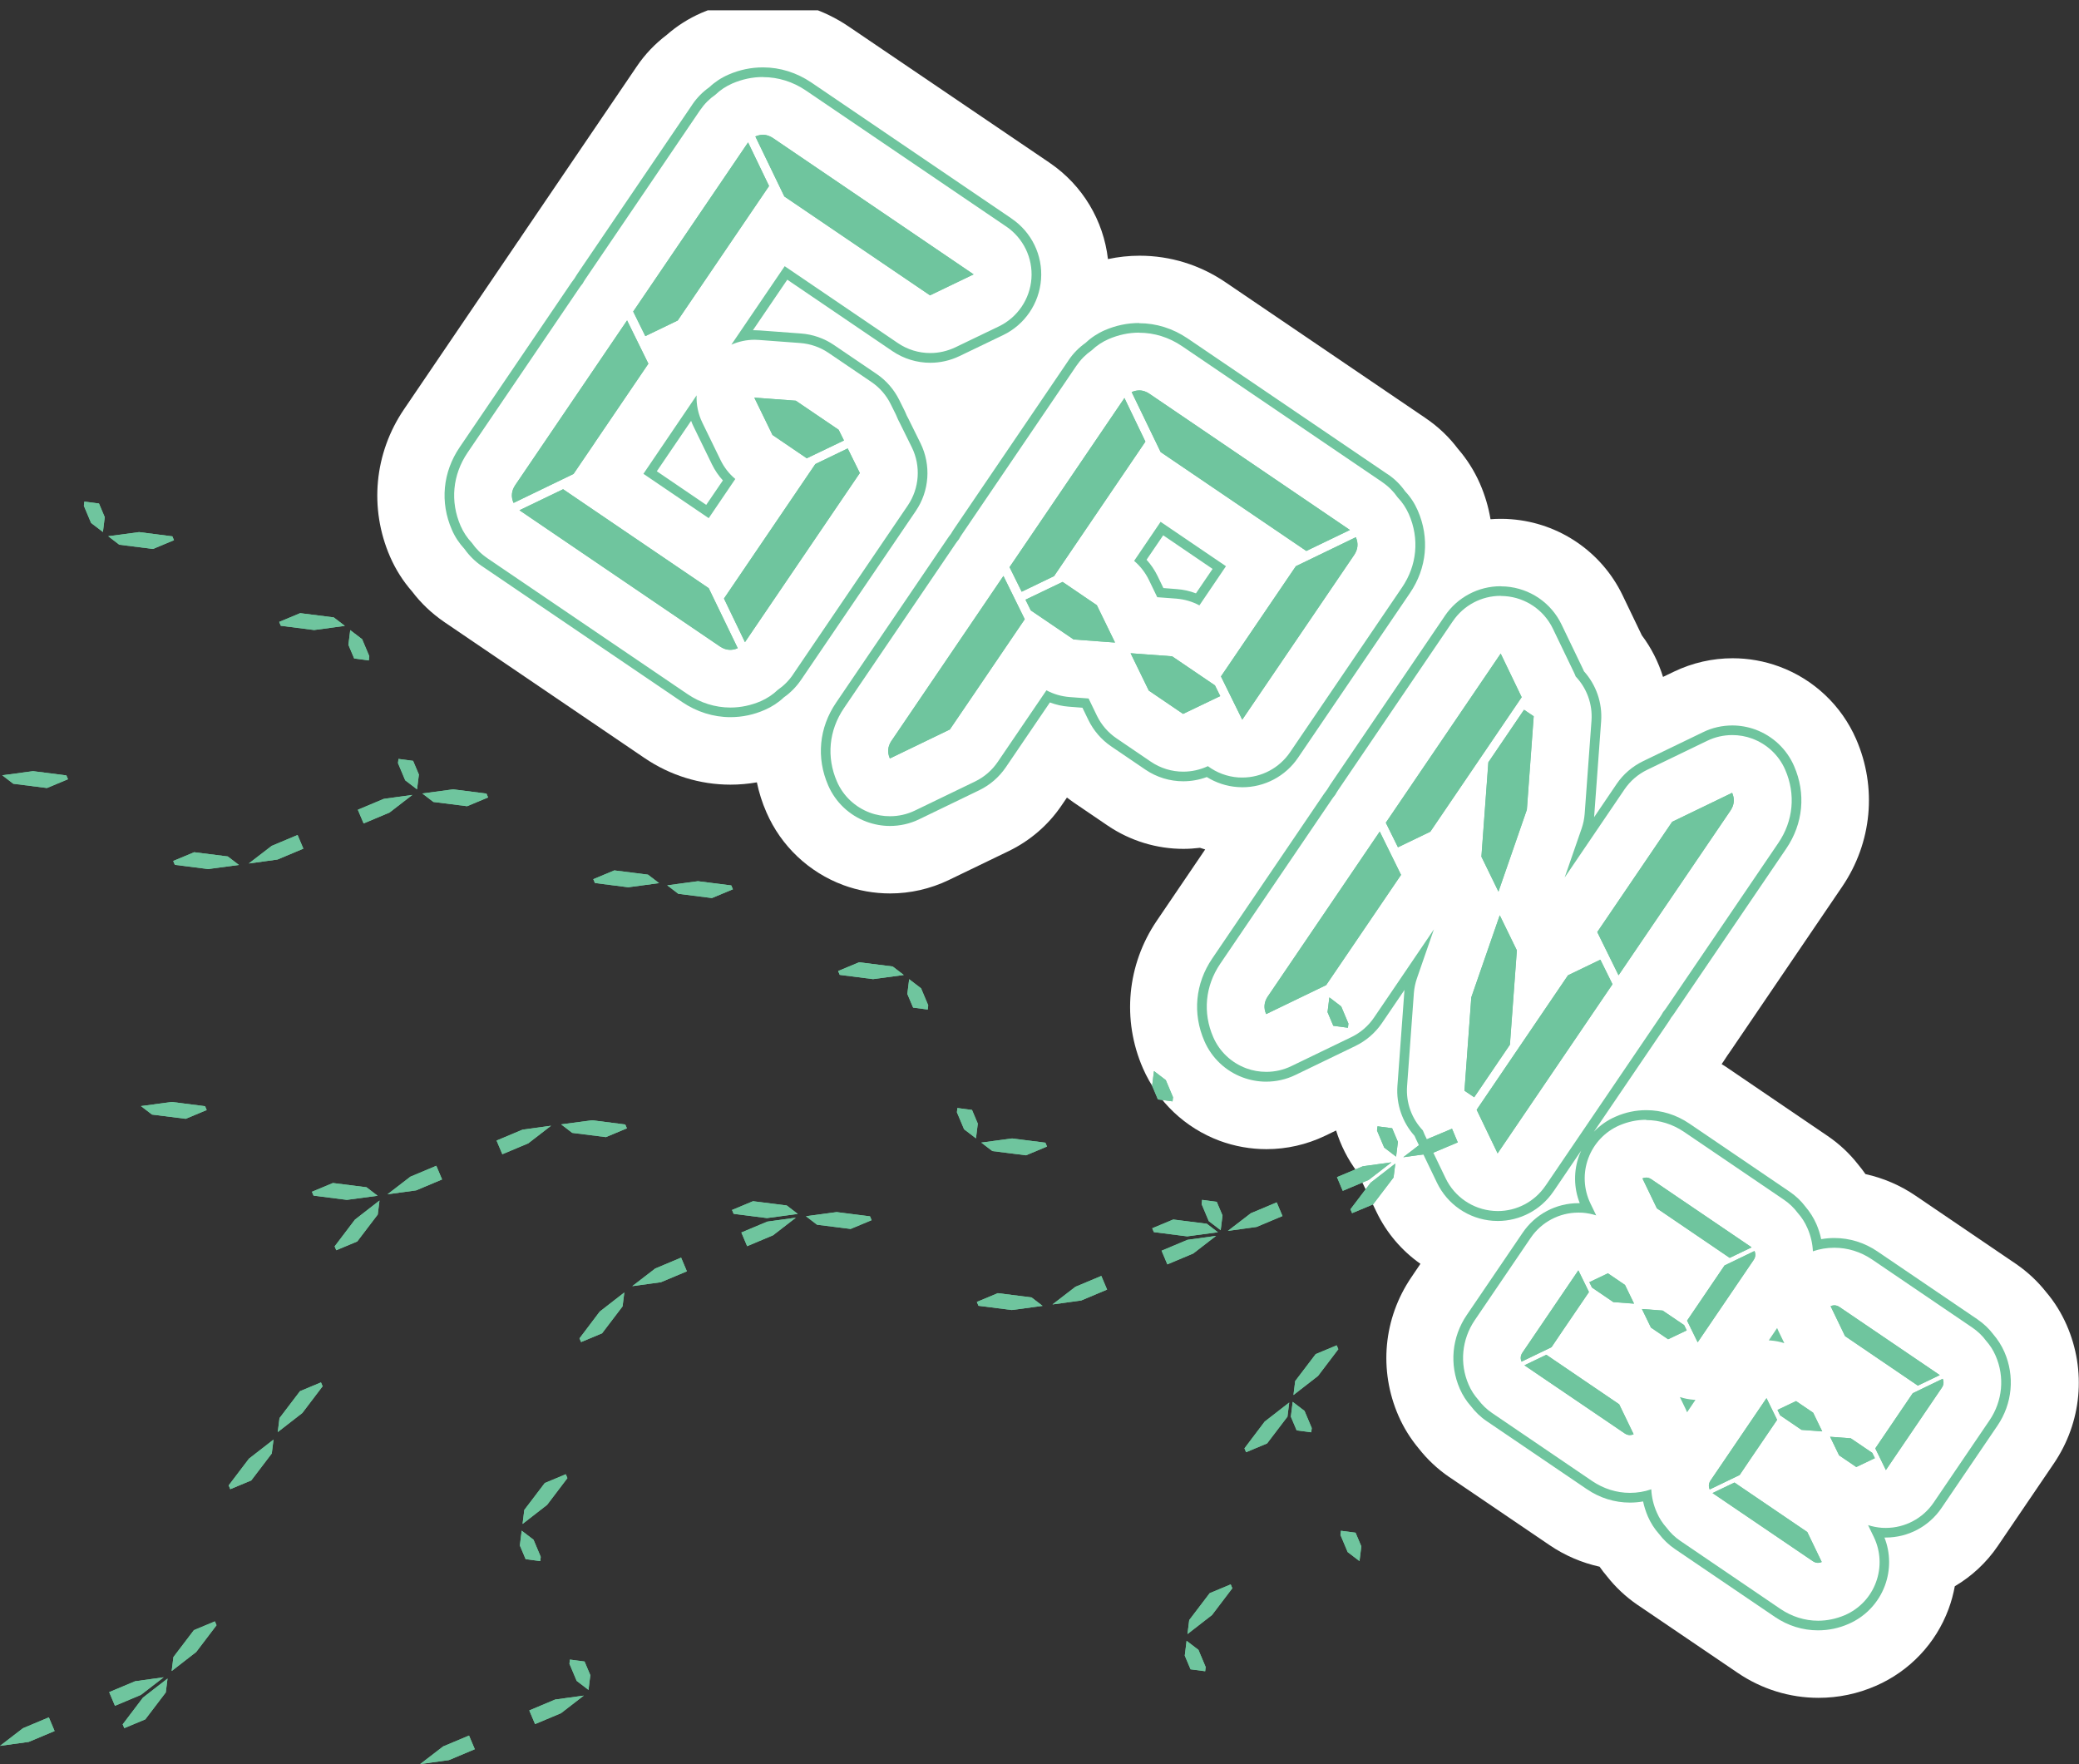
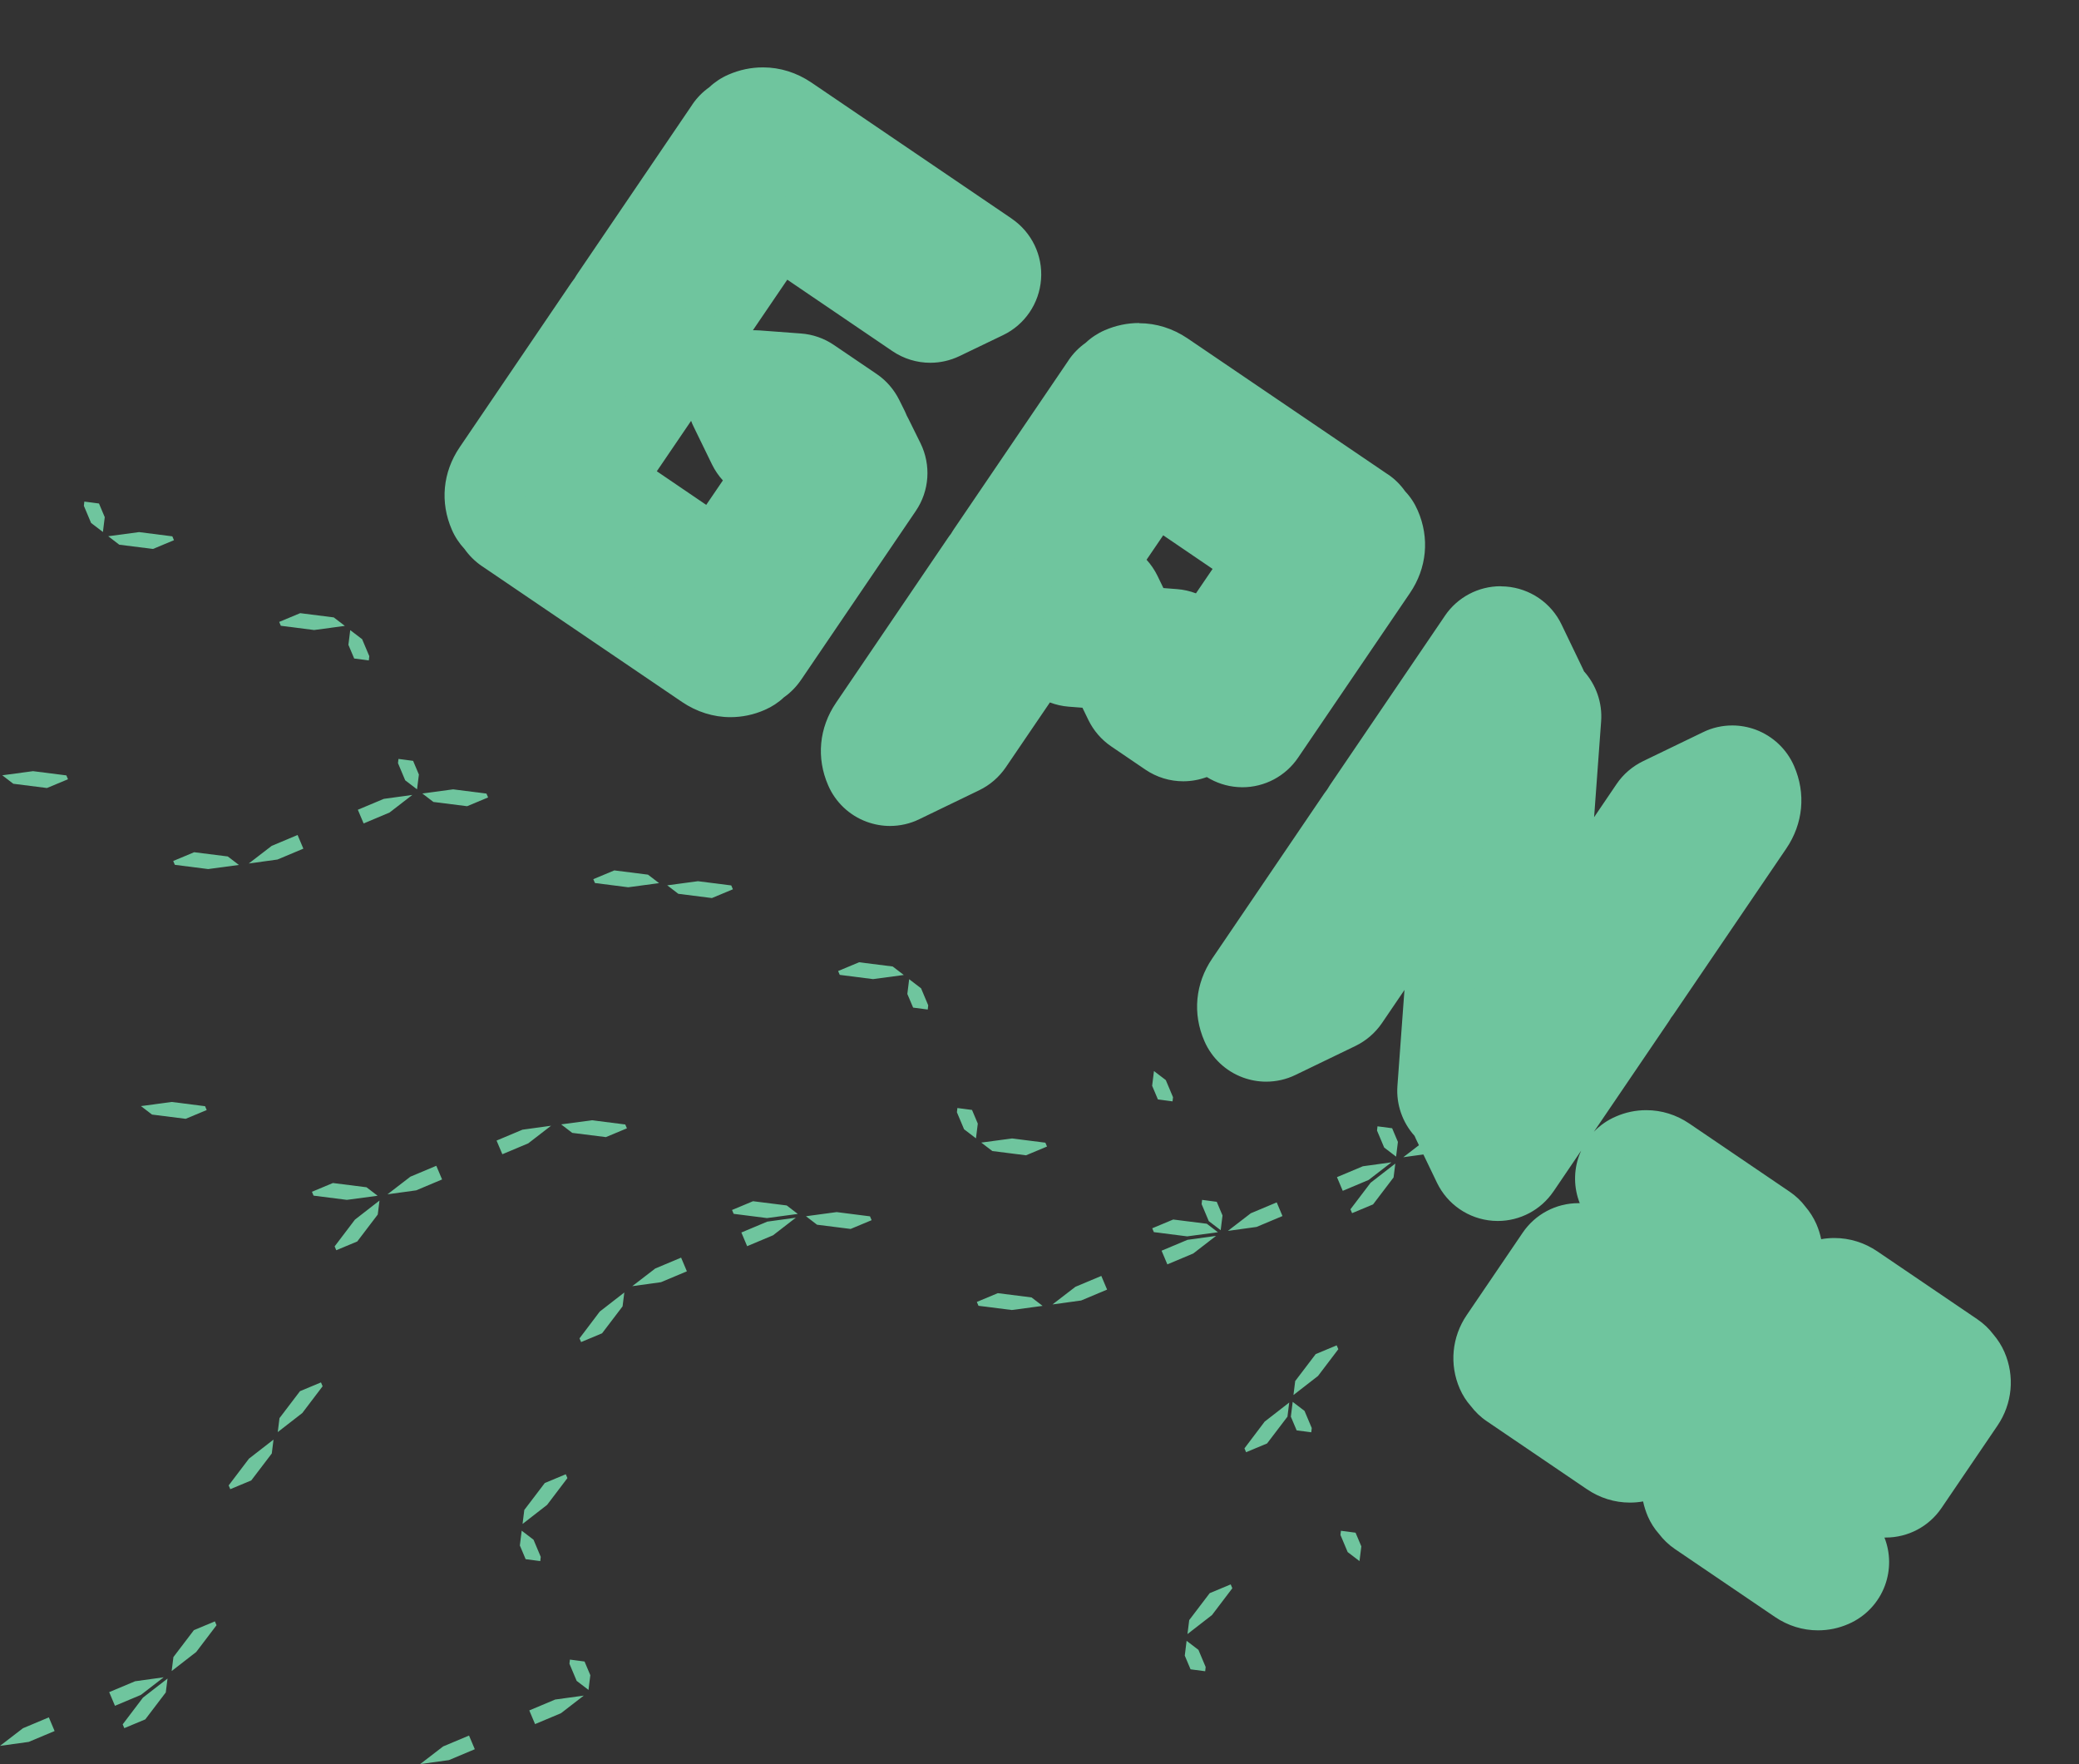
<svg xmlns="http://www.w3.org/2000/svg" width="100%" height="100%" viewBox="0 0 2449 2078" version="1.1" xml:space="preserve" style="fill-rule:evenodd;clip-rule:evenodd;stroke-linejoin:round;stroke-miterlimit:2;">
  <rect x="0" y="0" width="2449" height="2078" fill="#333333" stroke="none" />
  <g transform="matrix(1,0,0,1,-636.977,-103.032)">
    <g transform="matrix(4.167,0,0,4.167,270.604,-34.843)">
      <clipPath id="_clip1">
        <rect x="194" y="36" width="482" height="477" clip-rule="nonzero" />
      </clipPath>
      <g clip-path="url(#_clip1)">
        <g transform="matrix(1,0,0,1,0,-65.938)">
-           <path d="M601.859,559.836C597.531,559.836 593.312,558.527 589.664,556.051C589.664,556.051 561.254,536.758 561.199,536.73C559.512,535.559 558.07,534.144 556.875,532.566C555.594,531.125 554.559,529.465 553.77,527.668C553.172,526.281 552.711,524.836 552.41,523.394C551.188,523.613 549.934,523.723 548.656,523.723C544.328,523.723 540.109,522.414 536.465,519.937L508.27,500.781C506.637,499.664 505.195,498.305 503.969,496.781C502.555,495.258 501.41,493.488 500.57,491.555C497.574,484.695 498.309,476.887 502.527,470.684L518.34,447.414C521.902,442.164 527.809,439.059 534.094,439.059L534.477,439.059C532.762,434.707 532.707,429.891 534.34,425.48C534.504,425.043 534.695,424.609 534.883,424.176L527.184,435.523C523.617,440.773 517.633,443.984 511.316,443.984C510.856,443.984 510.391,443.984 509.93,443.93C503.125,443.414 497.059,439.441 494.09,433.289L488.16,420.961C488.023,420.664 487.887,420.363 487.75,420.039C484.32,416.227 482.527,411.141 482.906,405.914L484.84,379.516C484.84,379.273 484.867,379.027 484.895,378.781L478.523,388.172C476.648,390.945 474.063,393.152 471.043,394.621L454.086,402.812C451.477,404.062 448.645,404.715 445.789,404.715C443.555,404.715 441.297,404.336 439.176,403.519C434.305,401.723 430.41,398.023 428.344,393.258C424.969,385.477 425.758,376.957 430.547,369.91L462.172,323.375C462.469,322.937 462.77,322.531 463.066,322.148C463.313,321.715 463.586,321.281 463.883,320.844L496.379,273.004C499.941,267.777 505.848,264.703 512.106,264.703C512.598,264.703 513.059,264.703 513.551,264.758C520.324,265.273 526.34,269.355 529.277,275.508L535.211,287.832C535.348,288.133 535.484,288.434 535.621,288.73C539.047,292.543 540.844,297.629 540.465,302.855L538.531,329.254C538.531,329.496 538.504,329.742 538.477,329.988L544.844,320.598C546.723,317.824 549.309,315.617 552.328,314.148L569.281,305.957C571.895,304.707 574.727,304.055 577.555,304.055C579.789,304.055 582.02,304.434 584.168,305.25C589.012,307.047 592.93,310.746 595,315.484C598.402,323.266 597.613,331.785 592.797,338.832L561.172,385.367C560.875,385.805 560.574,386.211 560.273,386.594C560.031,387.027 559.758,387.461 559.457,387.898L538.422,418.867C540.164,417.07 542.231,415.602 544.574,414.566C547.348,413.371 550.262,412.746 553.227,412.746C557.555,412.746 561.746,414.051 565.391,416.527L593.613,435.684C595.246,436.801 596.66,438.133 597.855,439.633C599.273,441.184 600.469,442.98 601.312,444.937C601.91,446.324 602.375,447.742 602.672,449.184C603.898,448.965 605.148,448.855 606.402,448.855C610.731,448.855 614.918,450.164 618.566,452.641L646.785,471.797C648.418,472.914 649.863,474.246 651.059,475.769C652.477,477.32 653.645,479.09 654.488,481.051C657.481,487.91 656.746,495.719 652.527,501.922L636.746,525.164C633.18,530.414 627.273,533.519 620.988,533.519L620.609,533.519C622.32,537.871 622.375,542.687 620.742,547.098C618.949,551.969 615.246,555.859 610.484,557.93C607.707,559.125 604.797,559.754 601.832,559.754L601.859,559.836ZM339.465,332.492C337.23,332.492 334.973,332.109 332.852,331.293C327.98,329.496 324.09,325.797 322.02,321.035C318.645,313.25 319.434,304.734 324.223,297.684L355.848,251.148C356.145,250.715 356.445,250.305 356.746,249.926C356.988,249.488 357.262,249.055 357.563,248.617L389.891,201.023C391.141,199.172 392.695,197.594 394.461,196.289C396.121,194.656 398.082,193.293 400.258,192.34C403.387,190.98 406.652,190.301 409.973,190.301C414.789,190.301 419.5,191.769 423.609,194.574C423.609,194.574 480.293,233.078 480.32,233.105C482.227,234.414 483.832,236.047 485.137,237.871C486.609,239.449 487.805,241.269 488.676,243.258C492.078,251.039 491.262,259.559 486.473,266.605L454.848,313.141C451.285,318.394 445.379,321.496 439.094,321.496C438.656,321.496 438.195,321.496 437.758,321.441C434.602,321.227 431.637,320.219 429.051,318.613C426.902,319.43 424.641,319.809 422.383,319.809C418.629,319.809 414.898,318.695 411.688,316.516L402,309.93C399.254,308.055 397.02,305.496 395.578,302.5L393.891,299.019L390.027,298.719C388.203,298.582 386.379,298.176 384.691,297.523L372.23,315.891C370.352,318.668 367.766,320.871 364.746,322.34L347.793,330.531C345.18,331.785 342.348,332.437 339.492,332.437L339.465,332.492ZM420.695,265.547C422.52,265.684 424.316,266.09 426.031,266.742L430.738,259.832L416.777,250.332L412.07,257.246C413.293,258.605 414.328,260.102 415.145,261.762L416.832,265.246L420.695,265.547ZM294.344,301.738C289.527,301.738 284.848,300.269 280.738,297.496L224.269,259.152C222.418,257.898 220.84,256.348 219.559,254.605C217.926,252.945 216.566,250.988 215.613,248.781C212.238,241 213.027,232.508 217.82,225.434L249.441,178.898C249.742,178.461 250.039,178.055 250.367,177.672C250.609,177.238 250.883,176.801 251.156,176.394L283.648,128.551C284.953,126.648 286.586,125.016 288.41,123.707C289.988,122.238 291.813,121.016 293.856,120.144C296.984,118.781 300.25,118.102 303.57,118.102C308.387,118.102 313.094,119.57 317.176,122.348L373.645,160.691C379.277,164.527 382.543,171.141 382.055,177.945C381.535,184.75 377.563,190.816 371.414,193.785L359.086,199.715C356.473,200.969 353.641,201.594 350.84,201.594C347.082,201.594 343.356,200.477 340.145,198.301L310.426,178.109L300.711,192.394L301.23,192.394C301.691,192.394 302.18,192.394 302.645,192.449L314.344,193.32C317.664,193.566 320.875,194.68 323.625,196.559L335.734,204.777C338.457,206.629 340.66,209.133 342.102,212.098L343.602,215.117C343.816,215.582 344.035,216.07 344.227,216.535C344.391,216.805 344.527,217.105 344.66,217.379L348.09,224.316C351.137,230.469 350.621,237.789 346.758,243.449L314.426,291.047C313.176,292.894 311.625,294.473 309.856,295.781C308.195,297.414 306.234,298.746 304.059,299.699C300.93,301.059 297.664,301.766 294.316,301.766L294.344,301.738ZM287.539,241.762L292.25,234.848C291.023,233.488 289.988,231.992 289.172,230.332L284.031,219.773C283.758,219.199 283.484,218.602 283.266,218.004L273.551,232.289L287.512,241.789L287.539,241.762Z" style="fill:white;fill-rule:nonzero;" />
-         </g>
+           </g>
        <g transform="matrix(1,0,0,1,0,-65.91)">
-           <path d="M303.57,137.098C304.574,137.098 305.555,137.426 306.508,138.078L362.949,176.422C362.949,176.422 363.031,176.477 363.168,176.559L350.84,182.488L309.664,154.543L301.473,137.586C302.18,137.289 302.887,137.125 303.598,137.125M299.379,139.246L305.313,151.574L279.484,189.594L270.34,194L266.914,187.062L299.242,139.465C299.242,139.465 299.297,139.383 299.379,139.246M265.199,189.566L271.211,201.785L256.055,224.098L250.039,232.945L233.086,241.137C232.324,239.395 232.488,237.707 233.574,236.102L265.172,189.566M409.945,209.348C410.953,209.348 411.934,209.676 412.887,210.328L469.328,248.672C469.328,248.672 469.41,248.727 469.543,248.809L457.219,254.742L416.043,226.793L407.852,209.84C408.559,209.539 409.266,209.375 409.973,209.375M301.176,211.391L312.875,212.262L324.984,220.48L326.484,223.5L315.977,228.535L306.289,221.949L301.148,211.391M405.785,211.5L411.715,223.828L385.891,261.844L376.746,266.254L373.316,259.312L405.648,211.719C405.648,211.719 405.703,211.637 405.785,211.5M327.57,225.758L331,232.699L298.672,280.297C298.672,280.297 298.617,280.379 298.535,280.512L292.602,268.184L318.426,230.168L327.57,225.758M247.102,237.297L288.273,265.273L296.465,282.227C295.758,282.555 295.051,282.691 294.344,282.691C293.336,282.691 292.356,282.363 291.406,281.711L234.965,243.367C234.965,243.367 234.883,243.312 234.746,243.23L247.074,237.297M471.203,250.852C471.969,252.594 471.805,254.277 470.715,255.887L439.094,302.422L433.078,290.203L454.25,259.043L471.203,250.852M371.574,261.816L377.59,274.035L362.434,296.352L356.418,305.195L339.465,313.387C338.703,311.645 338.863,309.957 339.953,308.352L371.547,261.816M388.313,263.477L398,270.062L403.145,280.621L391.441,279.75L379.332,271.531L377.836,268.512L388.34,263.477M407.551,283.645L419.254,284.512L431.363,292.73L432.859,295.754L422.356,300.789L412.668,294.203L407.523,283.645M512.16,283.75L518.094,296.078L492.27,334.098L483.125,338.504L479.695,331.566L512.023,283.969C512.023,283.969 512.078,283.887 512.16,283.75M518.746,299.617L521.496,301.469L519.562,327.863L511.535,351.023L506.719,341.145L508.68,314.477L518.773,299.617M577.582,323.102C578.344,324.844 578.184,326.531 577.094,328.137L545.473,374.672L539.457,362.453L560.629,331.293L577.582,323.102M477.953,334.07L483.969,346.289L468.809,368.605L462.797,377.449L445.84,385.641C445.078,383.898 445.242,382.211 446.332,380.605L477.926,334.07M511.891,357.746L516.707,367.625L514.746,394.293L504.652,409.152L501.902,407.301L503.836,380.902L511.863,357.746M540.328,370.266L543.758,377.203L511.426,424.801C511.426,424.801 511.371,424.883 511.289,425.016L505.359,412.691L531.184,374.672L540.328,370.266M553.281,431.848C553.77,431.848 554.262,432.012 554.75,432.34L582.973,451.496C582.973,451.496 583,451.496 583.078,451.578L576.902,454.543L556.328,440.555L552.246,432.094C552.602,431.93 552.953,431.848 553.309,431.848M583.898,452.613C584.277,453.484 584.195,454.328 583.652,455.145L567.84,478.41L564.848,472.289L575.434,456.695L583.898,452.613M534.094,458.082L537.09,464.207L529.496,475.363L526.504,479.797L518.039,483.879C517.66,483.012 517.738,482.168 518.285,481.352L534.094,458.082M542.449,458.926L547.293,462.219L549.852,467.5L544,467.062L537.961,462.953L537.227,461.457L542.477,458.953M606.484,467.961C606.973,467.961 607.465,468.125 607.953,468.449L636.176,487.609C636.176,487.609 636.199,487.609 636.281,487.691L630.106,490.656L609.531,476.668L605.449,468.207C605.805,468.043 606.156,467.961 606.512,467.961M552.082,468.996L557.934,469.43L564.004,473.539L564.738,475.035L559.484,477.539L554.641,474.246L552.082,468.969M525.062,481.949L545.633,495.937L549.715,504.398C549.363,504.562 549.008,504.645 548.656,504.645C548.164,504.645 547.676,504.48 547.184,504.156L518.965,484.996C518.965,484.996 518.937,484.996 518.855,484.914L525.035,481.949M637.098,488.727C637.481,489.594 637.398,490.437 636.855,491.254L621.043,514.523L618.051,508.398L628.637,492.809L637.098,488.727M587.297,494.223L590.293,500.344L582.699,511.504L579.707,515.937L571.242,520.02C570.859,519.148 570.941,518.305 571.488,517.488L587.297,494.223M595.652,495.039L600.496,498.332L603.055,503.609L597.203,503.176L591.164,499.066L590.43,497.57L595.68,495.066M605.258,505.105L611.109,505.543L617.18,509.652L617.914,511.148L612.66,513.652L607.816,510.359L605.258,505.078M578.234,518.062L598.809,532.047L602.891,540.512C602.539,540.676 602.184,540.758 601.832,540.758C601.34,540.758 600.852,540.594 600.359,540.266L572.141,521.109C572.141,521.109 572.113,521.109 572.031,521.027L578.207,518.062M303.57,99C297.609,99 291.785,100.223 286.262,102.617C282.641,104.195 279.32,106.293 276.41,108.852C273.145,111.324 270.258,114.32 267.891,117.832L267.73,118.074L235.426,165.645C235.125,166.078 234.856,166.488 234.582,166.922C234.281,167.332 233.984,167.738 233.711,168.176L202.117,214.711C193.707,227.094 192.238,242.687 198.199,256.375C199.777,259.992 201.871,263.285 204.43,266.199C206.906,269.465 209.926,272.348 213.41,274.742L213.602,274.879L270.07,313.223C277.336,318.176 285.77,320.789 294.398,320.789C296.93,320.789 299.406,320.57 301.883,320.137C302.48,323.02 303.379,325.879 304.602,328.652C308.738,338.152 316.578,345.555 326.293,349.172C330.566,350.75 335.055,351.539 339.547,351.539C345.234,351.539 350.895,350.262 356.117,347.758L373.074,339.566C379.086,336.656 384.258,332.219 388.012,326.668L389.535,324.437C390.137,324.898 390.734,325.336 391.359,325.77L401.047,332.355C407.469,336.711 414.953,338.941 422.465,338.941C424.016,338.941 425.594,338.832 427.145,338.641C427.637,338.805 428.125,338.969 428.617,339.105L414.926,359.27C406.52,371.652 405.047,387.246 411.008,400.934C415.145,410.43 422.98,417.832 432.699,421.453C436.969,423.031 441.461,423.82 445.949,423.82C451.637,423.82 457.297,422.543 462.523,420.039L465.625,418.539C466.934,422.758 468.945,426.73 471.613,430.27L477.055,441.59C479.914,447.551 484.238,452.559 489.465,456.23L486.906,460.016C478.988,471.66 477.629,486.301 483.262,499.203C484.73,502.578 486.688,505.68 489.004,508.453C491.398,511.504 494.281,514.223 497.574,516.484C497.574,516.484 497.684,516.562 497.711,516.562L525.93,535.723C530.285,538.687 535.074,540.73 540.109,541.844C540.762,542.797 541.469,543.695 542.207,544.566C544.602,547.613 547.484,550.336 550.777,552.594C550.777,552.594 550.914,552.703 550.941,552.703L579.133,571.836C585.937,576.461 593.855,578.91 601.992,578.91C607.598,578.91 613.07,577.77 618.238,575.508C627.738,571.371 635.168,563.535 638.758,553.82C639.547,551.723 640.121,549.547 640.527,547.371C645.289,544.566 649.481,540.703 652.691,535.969L668.504,512.699C676.422,501.051 677.785,486.41 672.148,473.539C670.652,470.137 668.723,467.008 666.355,464.23C663.957,461.184 661.074,458.492 657.781,456.23L629.453,436.992C625.098,434.023 620.309,431.984 615.273,430.867C614.621,429.914 613.887,428.992 613.152,428.094C610.758,425.043 607.871,422.324 604.578,420.094L576.277,400.852C575.731,400.473 575.188,400.117 574.617,399.789L575.379,398.648C575.68,398.211 575.949,397.805 576.223,397.367C576.523,396.961 576.82,396.551 577.094,396.117L608.715,349.582C617.125,337.172 618.594,321.605 612.633,307.918C608.496,298.418 600.66,291.02 590.945,287.426C586.672,285.848 582.184,285.059 577.719,285.059C572.031,285.059 566.371,286.336 561.145,288.84L558.043,290.336C556.738,286.117 554.723,282.117 552.055,278.582L546.613,267.262C540.707,254.988 528.707,246.797 515.102,245.762C514.148,245.68 513.195,245.652 512.27,245.652C511.262,245.652 510.258,245.68 509.277,245.762C508.707,242.332 507.699,238.93 506.258,235.637C504.676,232.047 502.582,228.754 500.051,225.84C497.574,222.547 494.555,219.664 491.043,217.27L490.852,217.133L434.41,178.816C427.145,173.863 418.738,171.277 410.082,171.277C407.063,171.277 404.07,171.605 401.129,172.23C399.879,161.344 393.973,151.383 384.719,145.07L384.449,144.879L327.898,106.535C320.633,101.582 312.195,99 303.57,99Z" style="fill:white;fill-rule:nonzero;" />
-         </g>
+           </g>
        <g transform="matrix(1,0,0,1,0,-65.938)">
-           <path d="M601.859,550.309C599.434,550.309 597.094,549.574 595.027,548.16L566.805,529C565.883,528.375 565.094,527.586 564.437,526.715C563.621,525.898 562.941,524.918 562.481,523.832C560.793,519.938 561.172,515.695 563.566,512.156L579.379,488.887C581.148,486.277 584.113,484.723 587.27,484.723L587.953,484.723C589.531,484.832 591.027,485.324 592.305,486.141C593.395,485.731 594.512,485.539 595.625,485.539C597.504,485.539 599.383,486.086 600.988,487.172L605.832,490.465C607.219,491.391 608.309,492.699 609.043,494.195L609.887,495.938L611.816,496.074C612.742,496.152 613.641,496.344 614.484,496.672L616.824,493.215L604.117,484.59C602.727,483.637 601.613,482.356 600.879,480.859L596.797,472.398C595.68,470.055 595.543,467.363 596.441,464.941C597.34,462.52 599.191,460.559 601.586,459.523C603.137,458.844 604.77,458.492 606.43,458.492C608.824,458.492 611.191,459.227 613.234,460.613L641.453,479.773C642.379,480.398 643.168,481.16 643.82,482.059C644.637,482.875 645.316,483.856 645.781,484.941C647.469,488.832 647.086,493.106 644.664,496.645L628.879,519.91C627.113,522.523 624.145,524.074 620.988,524.074L620.309,524.074C618.731,523.965 617.234,523.477 615.953,522.66C614.867,523.07 613.75,523.258 612.633,523.258C610.758,523.258 608.879,522.715 607.273,521.625L602.43,518.332C601.043,517.406 599.953,516.129 599.219,514.606L598.375,512.863L596.441,512.727C595.516,512.645 594.617,512.453 593.773,512.129L591.434,515.586L604.145,524.211C605.531,525.164 606.648,526.441 607.355,527.941L611.437,536.402C612.551,538.742 612.688,541.438 611.789,543.859C610.891,546.281 609.043,548.242 606.648,549.273C605.098,549.957 603.465,550.309 601.805,550.309L601.859,550.309ZM548.684,514.168C546.262,514.168 543.918,513.434 541.852,512.02L513.633,492.859C512.707,492.234 511.918,491.445 511.262,490.574C510.445,489.758 509.793,488.777 509.305,487.691C507.59,483.801 507.996,479.527 510.391,475.988L526.203,452.723C527.973,450.109 530.937,448.559 534.094,448.559L534.777,448.559C536.355,448.668 537.824,449.156 539.129,449.973C540.219,449.563 541.336,449.375 542.477,449.375C544.355,449.375 546.234,449.918 547.84,451.008L552.684,454.301C554.07,455.227 555.16,456.531 555.895,458.027L556.738,459.77L558.668,459.906C559.594,459.988 560.492,460.18 561.336,460.504L563.676,457.047L550.969,448.422C549.582,447.469 548.465,446.191 547.731,444.691L543.648,436.231C542.531,433.891 542.395,431.195 543.293,428.773C544.191,426.352 546.043,424.391 548.437,423.359C549.988,422.676 551.621,422.324 553.281,422.324C555.676,422.324 558.043,423.059 560.086,424.445L588.305,443.606C589.231,444.231 590.02,444.992 590.645,445.863C591.461,446.707 592.141,447.688 592.633,448.773C594.32,452.668 593.91,456.914 591.516,460.449L575.707,483.719C573.937,486.328 570.969,487.883 567.812,487.883L567.133,487.883C565.555,487.773 564.086,487.281 562.777,486.465C561.691,486.875 560.574,487.066 559.457,487.066C557.582,487.066 555.703,486.52 554.098,485.434L549.254,482.141C547.867,481.215 546.777,479.906 546.043,478.41L545.199,476.668L543.266,476.531C542.34,476.453 541.441,476.262 540.598,475.934L538.258,479.391L550.969,488.016C552.355,488.969 553.473,490.25 554.207,491.746L558.289,500.207C559.402,502.551 559.539,505.242 558.641,507.664C557.746,510.086 555.895,512.047 553.5,513.082C551.949,513.762 550.316,514.113 548.656,514.113L548.684,514.168ZM511.316,434.461L510.637,434.461C507.234,434.215 504.16,432.258 502.691,429.207L496.758,416.879C496.434,416.227 496.215,415.547 496.051,414.84C493.574,412.879 492.188,409.832 492.43,406.648L494.363,380.25C494.418,379.434 494.582,378.617 494.856,377.828L502.801,354.914L498.145,345.363C497.656,344.383 497.356,343.324 497.25,342.262C496.977,342.426 496.676,342.586 496.406,342.723L493.246,344.246C493.82,346.805 493.356,349.5 491.832,351.731L470.66,382.891C469.707,384.277 468.43,385.395 466.934,386.129L449.977,394.32C448.672,394.945 447.258,395.273 445.84,395.273C444.727,395.273 443.609,395.082 442.523,394.676C440.102,393.777 438.141,391.926 437.106,389.559C435.039,384.824 435.555,379.652 438.469,375.352L470.09,328.816C470.387,328.383 470.715,328 471.043,327.621C471.258,327.156 471.504,326.723 471.805,326.285C471.805,326.285 504.27,278.473 504.297,278.473C506.094,275.859 509.031,274.309 512.16,274.309L512.867,274.309C516.27,274.555 519.266,276.621 520.734,279.668L526.668,291.996C526.992,292.652 527.211,293.332 527.375,294.012C529.852,295.969 531.238,299.02 530.992,302.203L529.062,328.602C529.008,329.418 528.844,330.262 528.57,331.023L520.625,353.938L525.277,363.488C525.77,364.469 526.066,365.527 526.176,366.59C526.449,366.426 526.746,366.262 527.02,366.129L530.148,364.602C529.578,362.047 530.039,359.352 531.566,357.121L552.738,325.961C553.688,324.57 554.969,323.457 556.465,322.75L573.418,314.559C574.727,313.934 576.141,313.606 577.555,313.606C578.672,313.606 579.789,313.797 580.848,314.203C583.27,315.102 585.231,316.953 586.266,319.32C588.332,324.055 587.844,329.227 584.902,333.527L553.281,380.063C552.981,380.496 552.684,380.879 552.328,381.258C552.109,381.723 551.867,382.156 551.566,382.59L519.238,430.188C517.441,432.828 514.422,434.461 511.262,434.461L511.316,434.461ZM339.465,322.965C338.348,322.965 337.23,322.777 336.145,322.367C333.723,321.469 331.762,319.621 330.727,317.25C328.66,312.516 329.176,307.348 332.09,303.047L363.711,256.512C364.012,256.074 364.309,255.695 364.664,255.313C364.883,254.852 365.125,254.414 365.426,253.981L397.754,206.383C398.516,205.27 399.523,204.316 400.668,203.609C401.594,202.547 402.734,201.703 404.043,201.133C405.973,200.289 407.961,199.879 409.945,199.879C412.832,199.879 415.715,200.777 418.219,202.492C418.219,202.492 474.879,240.973 474.906,241C476.051,241.789 476.973,242.797 477.684,243.938C478.633,244.809 479.395,245.898 479.941,247.121C482.008,251.856 481.52,257.027 478.578,261.328L446.984,307.863C445.215,310.477 442.25,312.027 439.094,312.027L438.414,312.027C435.254,311.809 432.453,310.039 430.875,307.348L426.492,309.441C425.188,310.066 423.773,310.367 422.383,310.367C420.508,310.367 418.629,309.824 417.023,308.734L407.336,302.148C405.945,301.223 404.859,299.945 404.125,298.418L400.043,290.012L390.707,289.305C389.047,289.168 387.441,288.621 386.055,287.699L381.809,284.813L364.281,310.641C363.328,312.027 362.051,313.141 360.555,313.852L343.602,322.043C342.293,322.668 340.879,322.992 339.465,322.992L339.465,322.965ZM419.988,275.043C421.648,275.18 423.254,275.723 424.641,276.648L428.859,279.535L443.965,257.273L414.246,237.082L399.145,259.34L403.387,262.227C404.777,263.152 405.863,264.457 406.602,265.953L410.684,274.363L420.016,275.07L419.988,275.043ZM294.344,292.215C291.457,292.215 288.602,291.316 286.07,289.602L229.629,251.258C228.516,250.496 227.563,249.488 226.856,248.375C225.793,247.449 224.949,246.305 224.379,244.973C222.336,240.238 222.824,235.066 225.738,230.793L257.359,184.258C257.66,183.824 257.984,183.441 258.313,183.063C258.531,182.598 258.773,182.164 259.074,181.727L291.539,133.914C292.328,132.77 293.336,131.816 294.48,131.137C295.379,130.184 296.437,129.394 297.664,128.879C299.57,128.035 301.582,127.629 303.57,127.629C306.453,127.629 309.313,128.523 311.844,130.238L368.281,168.582C371.113,170.488 372.801,173.836 372.527,177.238C372.258,180.641 370.324,183.715 367.277,185.184L354.949,191.117C353.641,191.742 352.227,192.07 350.813,192.07C348.934,192.07 347.055,191.523 345.449,190.438L307.84,164.883L287.375,195.008C286.426,196.395 285.145,197.512 283.621,198.246L280.465,199.77C281.035,202.328 280.574,205.023 279.051,207.254L260.301,234.848L290.016,255.043L305.121,232.781L300.902,229.922C299.516,228.996 298.426,227.719 297.691,226.195L292.547,215.637C291.051,212.563 291.324,208.941 293.227,206.109C294.996,203.5 297.965,201.949 301.121,201.949L301.828,201.949L313.527,202.82C315.188,202.953 316.793,203.5 318.184,204.426L330.293,212.641C331.652,213.566 332.742,214.82 333.477,216.289L334.973,219.309C335.191,219.746 335.356,220.18 335.492,220.617C335.68,220.914 335.871,221.242 336.035,221.598L339.465,228.535C340.988,231.609 340.742,235.258 338.813,238.113L306.48,285.711C305.719,286.856 304.711,287.781 303.57,288.516C302.645,289.574 301.5,290.418 300.195,290.992C298.262,291.836 296.277,292.242 294.262,292.242L294.344,292.215Z" style="fill:rgb(111,197,158);fill-rule:nonzero;" />
-         </g>
+           </g>
        <g transform="matrix(1,0,0,1,0,-65.941)">
          <path d="M303.57,137.129C304.574,137.129 305.555,137.457 306.508,138.109L362.949,176.453C362.949,176.453 363.031,176.508 363.168,176.59L350.84,182.52L309.664,154.574L301.473,137.617C302.18,137.32 302.887,137.156 303.598,137.156M299.379,139.277L305.313,151.606L279.484,189.625L270.34,194.031L266.914,187.094L299.242,139.496C299.242,139.496 299.297,139.414 299.379,139.277M265.199,189.598L271.211,201.816L256.055,224.129L250.039,232.977L233.086,241.168C232.324,239.426 232.488,237.738 233.574,236.133L265.172,189.598M409.945,209.379C410.953,209.379 411.934,209.707 412.887,210.359L469.328,248.703C469.328,248.703 469.41,248.758 469.543,248.84L457.219,254.773L416.043,226.824L407.852,209.871C408.559,209.57 409.266,209.406 409.973,209.406M301.176,211.422L312.875,212.293L324.984,220.512L326.484,223.531L315.977,228.566L306.289,221.98L301.148,211.422M405.785,211.531L411.715,223.859L385.891,261.875L376.746,266.285L373.316,259.344L405.648,211.75C405.648,211.75 405.703,211.668 405.785,211.531M327.57,225.789L331,232.73L298.672,280.328C298.672,280.328 298.617,280.41 298.535,280.543L292.602,268.215L318.426,230.199L327.57,225.789M247.102,237.328L288.273,265.305L296.465,282.258C295.758,282.586 295.051,282.723 294.344,282.723C293.336,282.723 292.356,282.394 291.406,281.742L234.965,243.398C234.965,243.398 234.883,243.344 234.746,243.262L247.074,237.328M471.203,250.883C471.969,252.625 471.805,254.309 470.715,255.918L439.094,302.453L433.078,290.234L454.25,259.074L471.203,250.883M371.574,261.848L377.59,274.066L362.434,296.383L356.418,305.227L339.465,313.418C338.703,311.676 338.863,309.988 339.953,308.383L371.547,261.848M388.313,263.508L398,270.094L403.145,280.652L391.441,279.781L379.332,271.562L377.836,268.543L388.34,263.508M407.551,283.676L419.254,284.543L431.363,292.762L432.859,295.785L422.356,300.82L412.668,294.234L407.523,283.676M512.16,283.781L518.094,296.109L492.27,334.129L483.125,338.535L479.695,331.598L512.023,284C512.023,284 512.078,283.918 512.16,283.781M518.746,299.648L521.496,301.5L519.562,327.894L511.535,351.055L506.719,341.176L508.68,314.508L518.773,299.648M577.582,323.133C578.344,324.875 578.184,326.562 577.094,328.168L545.473,374.703L539.457,362.484L560.629,331.324L577.582,323.133M477.953,334.102L483.969,346.32L468.809,368.637L462.797,377.48L445.84,385.672C445.078,383.93 445.242,382.242 446.332,380.637L477.926,334.102M511.891,357.777L516.707,367.656L514.746,394.324L504.652,409.184L501.902,407.332L503.836,380.934L511.863,357.777M540.328,370.297L543.758,377.234L511.426,424.832C511.426,424.832 511.371,424.914 511.289,425.047L505.359,412.723L531.184,374.703L540.328,370.297M553.281,431.879C553.77,431.879 554.262,432.043 554.75,432.371L582.973,451.527C582.973,451.527 583,451.527 583.078,451.609L576.902,454.574L556.328,440.586L552.246,432.125C552.602,431.961 552.953,431.879 553.309,431.879M583.898,452.644C584.277,453.516 584.195,454.359 583.652,455.176L567.84,478.441L564.848,472.32L575.434,456.727L583.898,452.644M534.094,458.113L537.09,464.238L529.496,475.394L526.504,479.828L518.039,483.91C517.66,483.043 517.738,482.199 518.285,481.383L534.094,458.113M542.449,458.957L547.293,462.25L549.852,467.531L544,467.094L537.961,462.984L537.227,461.488L542.477,458.984M606.457,467.992C606.945,467.992 607.437,468.156 607.926,468.48L636.148,487.641C636.148,487.641 636.176,487.641 636.254,487.723L630.078,490.687L609.504,476.699L605.422,468.238C605.777,468.074 606.129,467.992 606.484,467.992M552.082,469.027L557.934,469.461L564.004,473.57L564.738,475.066L559.484,477.57L554.641,474.277L552.082,469M525.062,481.98L545.633,495.969L549.715,504.43C549.363,504.594 549.008,504.676 548.656,504.676C548.164,504.676 547.676,504.512 547.184,504.187L518.965,485.027C518.965,485.027 518.937,485.027 518.855,484.945L525.035,481.98M637.098,488.758C637.481,489.625 637.398,490.469 636.855,491.285L621.043,514.555L618.051,508.43L628.637,492.84L637.098,488.758M587.297,494.254L590.293,500.375L582.699,511.535L579.707,515.969L571.242,520.051C570.859,519.18 570.941,518.336 571.488,517.519L587.297,494.254M595.652,495.07L600.496,498.363L603.055,503.641L597.203,503.207L591.164,499.098L590.43,497.602L595.68,495.098M605.258,505.137L611.109,505.574L617.18,509.684L617.914,511.18L612.66,513.684L607.816,510.391L605.258,505.109M578.234,518.094L598.809,532.078L602.891,540.543C602.539,540.707 602.184,540.789 601.832,540.789C601.34,540.789 600.852,540.625 600.359,540.297L572.141,521.141C572.141,521.141 572.113,521.141 572.031,521.059L578.207,518.094M303.57,118.078C300.25,118.078 296.984,118.758 293.856,120.121C291.84,120.992 289.988,122.215 288.437,123.684C286.586,124.992 284.953,126.625 283.648,128.555L283.512,128.773L251.184,176.371C250.883,176.805 250.637,177.242 250.367,177.676C250.039,178.086 249.742,178.492 249.469,178.902L217.875,225.437C213.082,232.484 212.266,241.004 215.668,248.785C216.539,250.801 217.766,252.625 219.234,254.203C220.539,256.051 222.172,257.684 224.105,259.02L224.324,259.156L280.766,297.473C284.875,300.246 289.582,301.742 294.398,301.742C297.719,301.742 301.012,301.062 304.141,299.676C306.152,298.805 307.977,297.605 309.527,296.137C311.379,294.832 313.012,293.199 314.344,291.238L314.48,291.051L346.813,243.453C350.676,237.766 351.164,230.473 348.145,224.32L344.715,217.383C344.578,217.082 344.418,216.809 344.254,216.512C344.063,216.02 343.844,215.559 343.629,215.094L342.129,212.074C340.66,209.137 338.484,206.605 335.762,204.754L323.652,196.535C320.902,194.66 317.691,193.543 314.371,193.297L302.672,192.426C302.18,192.398 301.719,192.371 301.254,192.371L300.766,192.371L310.48,178.086L340.199,198.277C343.41,200.453 347.137,201.57 350.895,201.57C353.695,201.57 356.527,200.945 359.141,199.691L371.469,193.762C377.617,190.82 381.699,184.809 382.215,178.004C382.734,171.199 379.551,164.668 373.918,160.832L373.699,160.668L317.285,122.352C313.176,119.574 308.469,118.078 303.652,118.078L303.57,118.078ZM273.578,232.266L283.293,217.98C283.512,218.578 283.758,219.176 284.059,219.75L289.199,230.309C290.016,231.969 291.051,233.492 292.273,234.824L287.566,241.738L273.606,232.242L273.578,232.266ZM409.945,190.332C406.625,190.332 403.359,191.012 400.23,192.371C398.219,193.242 396.367,194.469 394.816,195.937C392.965,197.242 391.332,198.875 390.027,200.809L389.891,201.027L357.563,248.621C357.262,249.059 357.016,249.492 356.746,249.93C356.418,250.336 356.117,250.746 355.848,251.152L324.25,297.687C319.461,304.738 318.645,313.254 322.047,321.039C324.113,325.801 328.035,329.5 332.879,331.297C335.027,332.086 337.258,332.496 339.492,332.496C342.32,332.496 345.18,331.871 347.793,330.59L364.746,322.398C367.766,320.93 370.324,318.727 372.23,315.949L378.242,307.105L384.719,297.582C386.434,298.234 388.23,298.641 390.055,298.777L393.918,299.078L395.606,302.559C397.074,305.555 399.277,308.113 402.027,309.988L411.715,316.574C414.926,318.754 418.656,319.867 422.41,319.867C424.668,319.867 426.93,319.461 429.078,318.672C431.664,320.277 434.656,321.285 437.785,321.5C438.223,321.527 438.684,321.555 439.121,321.555C445.406,321.555 451.313,318.453 454.875,313.199L486.5,266.664C491.289,259.617 492.106,251.098 488.703,243.316C487.832,241.301 486.637,239.48 485.164,237.93C483.859,236.078 482.227,234.418 480.266,233.109L480.051,232.977L423.609,194.66C419.5,191.883 414.789,190.387 409.973,190.387L409.945,190.332ZM412.043,257.25L416.75,250.336L430.711,259.836L426.004,266.746C424.289,266.094 422.492,265.687 420.668,265.551L416.805,265.25L415.117,261.766C414.301,260.105 413.266,258.582 412.043,257.25ZM512.133,264.734C505.848,264.734 499.941,267.836 496.379,273.09L496.242,273.305L463.91,320.902C463.613,321.336 463.367,321.773 463.094,322.207C462.77,322.617 462.469,323.023 462.195,323.434L430.602,369.969C425.813,377.016 424.996,385.535 428.398,393.316C430.465,398.082 434.387,401.781 439.23,403.578C441.379,404.367 443.609,404.773 445.84,404.773C448.672,404.773 451.531,404.148 454.141,402.871L471.098,394.68C474.117,393.207 476.676,391.004 478.578,388.23L484.594,379.383L484.949,378.84C484.949,379.086 484.895,379.328 484.895,379.574L482.961,405.973C482.582,411.195 484.375,416.285 487.805,420.098C487.941,420.394 488.078,420.695 488.215,421.02L494.145,433.348C497.113,439.5 503.098,443.582 509.902,444.098C510.367,444.125 510.856,444.152 511.316,444.152C517.606,444.152 523.508,441.051 527.074,435.797L527.211,435.609L534.91,424.258C534.723,424.695 534.531,425.102 534.367,425.539C532.734,429.945 532.789,434.793 534.504,439.117L534.121,439.117C527.836,439.117 521.93,442.219 518.367,447.473L502.555,470.742C498.336,476.945 497.602,484.727 500.594,491.586C501.387,493.383 502.418,495.016 503.699,496.457C504.949,498.09 506.445,499.559 508.188,500.73L536.52,519.969C540.164,522.445 544.355,523.754 548.684,523.754C549.934,523.754 551.188,523.644 552.41,523.426C552.711,524.867 553.172,526.312 553.77,527.699C554.559,529.496 555.594,531.129 556.875,532.57C558.125,534.203 559.621,535.672 561.391,536.871L589.691,556.082C593.34,558.559 597.531,559.863 601.859,559.863C604.824,559.863 607.734,559.266 610.512,558.043C615.273,555.973 618.977,552.055 620.77,547.211C622.402,542.801 622.348,537.957 620.637,533.633L621.016,533.633C627.301,533.633 633.207,530.527 636.773,525.277L652.582,502.008C656.801,495.805 657.535,488.019 654.543,481.164C653.754,479.367 652.691,477.707 651.441,476.238C650.215,474.605 648.691,473.164 646.977,471.992L646.867,471.91L618.648,452.754C615,450.277 610.812,448.969 606.484,448.969C605.231,448.969 603.981,449.078 602.754,449.297C602.457,447.855 601.992,446.41 601.395,445.023C600.606,443.227 599.543,441.566 598.293,440.098C597.066,438.465 595.543,437.023 593.801,435.852L565.473,416.613C561.828,414.137 557.637,412.828 553.309,412.828C550.344,412.828 547.43,413.43 544.656,414.652C542.312,415.66 540.219,417.129 538.504,418.926L559.539,387.957C559.84,387.52 560.086,387.113 560.355,386.652C560.684,386.242 560.984,385.836 561.254,385.426L592.879,338.891C597.668,331.844 598.484,323.324 595.082,315.543C593.012,310.777 589.094,307.105 584.25,305.281C582.102,304.492 579.867,304.086 577.637,304.086C574.809,304.086 571.949,304.711 569.363,305.988L552.41,314.18C549.391,315.648 546.805,317.855 544.926,320.629L538.559,330.02C538.559,329.773 538.613,329.527 538.613,329.312L540.547,302.914C540.926,297.687 539.129,292.602 535.703,288.789C535.566,288.492 535.43,288.191 535.293,287.891L529.359,275.562C526.422,269.414 520.406,265.332 513.606,264.816C513.141,264.789 512.652,264.762 512.188,264.762L512.133,264.734Z" style="fill:rgb(111,197,158);fill-rule:nonzero;" />
        </g>
        <g transform="matrix(1,0,0,1,0,-65.965)">
          <path d="M601.859,548.977C599.707,548.977 597.613,548.324 595.789,547.07L567.566,527.914C566.75,527.367 566.043,526.66 565.473,525.871C564.738,525.137 564.141,524.293 563.731,523.313C562.234,519.855 562.59,516.074 564.711,512.945L580.523,489.676C582.047,487.418 584.578,486.113 587.27,486.113L587.844,486.113C589.422,486.223 590.918,486.793 592.141,487.691C593.258,487.172 594.43,486.902 595.625,486.902C597.231,486.902 598.836,487.363 600.227,488.316L605.07,491.609C606.238,492.398 607.191,493.516 607.816,494.793L609.016,497.242L611.734,497.461C612.879,497.543 613.996,497.867 615,498.414L618.758,492.891L604.934,483.5C603.734,482.684 602.781,481.594 602.156,480.289L598.074,471.824C597.094,469.812 596.984,467.527 597.777,465.43C598.566,463.336 600.145,461.676 602.184,460.777C603.57,460.18 605.016,459.879 606.484,459.879C608.606,459.879 610.703,460.531 612.523,461.785L640.746,480.941C641.562,481.484 642.27,482.195 642.84,482.984C643.574,483.719 644.176,484.562 644.582,485.539C646.106,488.996 645.727,492.781 643.602,495.937L627.82,519.203C626.297,521.465 623.766,522.77 621.07,522.77L620.5,522.77C618.922,522.66 617.422,522.09 616.199,521.191C615.082,521.707 613.887,521.98 612.715,521.98C611.109,521.98 609.504,521.516 608.117,520.566L603.273,517.273C602.102,516.484 601.148,515.367 600.523,514.09L599.328,511.641L596.606,511.422C595.461,511.34 594.348,511.012 593.34,510.469L589.586,515.992L603.41,525.383C604.606,526.199 605.559,527.285 606.184,528.594L610.266,537.055C611.246,539.07 611.355,541.355 610.566,543.453C609.777,545.547 608.199,547.207 606.156,548.105C604.77,548.703 603.328,549.004 601.859,549.004L601.859,548.977ZM548.684,512.836C546.531,512.836 544.465,512.184 542.613,510.93L514.395,491.773C513.578,491.203 512.867,490.52 512.297,489.73C511.563,489.023 510.965,488.152 510.555,487.199C509.031,483.746 509.414,479.961 511.535,476.832L527.348,453.566C528.871,451.305 531.402,450 534.094,450L534.668,450C536.246,450.109 537.742,450.68 538.969,451.578C540.082,451.062 541.281,450.789 542.449,450.789C544.055,450.789 545.66,451.25 547.051,452.203L551.895,455.496C553.062,456.285 554.016,457.402 554.641,458.68L555.84,461.129L558.562,461.348C559.703,461.43 560.82,461.758 561.828,462.301L565.582,456.777L551.758,447.387C550.559,446.57 549.606,445.484 548.981,444.176L544.898,435.711C543.918,433.699 543.812,431.414 544.602,429.316C545.391,427.223 546.969,425.562 549.008,424.664C550.398,424.066 551.84,423.766 553.309,423.766C555.43,423.766 557.527,424.418 559.352,425.672L587.57,444.828C588.387,445.375 589.094,446.082 589.637,446.871C590.375,447.605 590.973,448.476 591.406,449.43C592.902,452.883 592.551,456.668 590.43,459.797L574.617,483.066C573.094,485.324 570.562,486.629 567.867,486.629L567.297,486.629C565.719,486.52 564.223,485.949 562.996,485.051C561.879,485.566 560.684,485.84 559.512,485.84C557.906,485.84 556.301,485.379 554.914,484.426L550.07,481.133C548.898,480.344 547.949,479.227 547.32,477.949L546.125,475.5L543.402,475.281C542.258,475.199 541.145,474.875 540.137,474.328L536.383,479.852L550.207,489.242C551.402,490.059 552.355,491.148 552.981,492.453L557.062,500.918C558.016,502.93 558.152,505.215 557.363,507.312C556.574,509.406 554.996,511.066 552.953,511.965C551.566,512.563 550.125,512.863 548.656,512.863L548.684,512.836ZM510.746,433.102C507.836,432.883 505.195,431.223 503.914,428.609L497.984,416.281C497.629,415.574 497.41,414.812 497.277,414.051C494.906,412.418 493.574,409.641 493.766,406.758L495.695,380.359C495.75,379.652 495.887,378.945 496.133,378.266C496.133,378.266 504.242,354.914 504.27,354.832C504.242,354.781 499.344,344.766 499.344,344.766C498.719,343.457 498.445,342.016 498.555,340.602L498.664,339.215C497.902,340.191 496.922,340.98 495.805,341.5L491.617,343.512C492.539,345.961 492.215,348.738 490.719,350.941L469.547,382.102C468.73,383.301 467.641,384.25 466.332,384.879L449.379,393.07C448.266,393.613 447.039,393.887 445.816,393.887C444.863,393.887 443.883,393.723 442.984,393.367C440.891,392.605 439.23,391 438.332,388.961C436.453,384.66 436.914,379.98 439.555,376.059L471.18,329.523C471.477,329.09 471.805,328.707 472.156,328.355C472.348,327.891 472.594,327.43 472.891,327.023L505.223,279.426C506.746,277.168 509.359,275.75 512.078,275.75L512.652,275.75C515.562,275.969 518.203,277.629 519.481,280.242L525.414,292.57C525.77,293.277 525.984,294.039 526.121,294.773C528.488,296.406 529.824,299.184 529.633,302.094L527.699,328.492C527.645,329.199 527.512,329.906 527.266,330.586C527.266,330.586 519.156,353.938 519.129,354.016C519.156,354.07 524.055,364.086 524.055,364.086C524.68,365.395 524.953,366.836 524.844,368.25L524.734,369.637C525.496,368.66 526.477,367.871 527.59,367.324L531.781,365.312C530.855,362.863 531.184,360.086 532.68,357.883L553.852,326.723C554.668,325.523 555.758,324.574 557.062,323.945L574.02,315.754C575.133,315.211 576.359,314.938 577.555,314.938C578.508,314.938 579.461,315.102 580.387,315.457C582.453,316.219 584.141,317.824 585.039,319.836C586.918,324.137 586.453,328.816 583.816,332.738L552.191,379.273C551.895,379.707 551.566,380.09 551.215,380.441C551.023,380.906 550.777,381.367 550.477,381.801L518.148,429.398C516.625,431.656 514.012,433.074 511.289,433.074L510.719,433.074L510.746,433.102ZM339.465,321.633C338.512,321.633 337.531,321.469 336.633,321.117C334.539,320.355 332.879,318.75 331.98,316.707C330.102,312.406 330.566,307.727 333.203,303.809L364.828,257.273C365.125,256.836 365.453,256.457 365.805,256.101C365.996,255.641 366.27,255.176 366.543,254.742L398.871,207.145C399.578,206.113 400.504,205.27 401.539,204.641C402.356,203.664 403.387,202.871 404.559,202.355C406.301,201.594 408.125,201.215 409.918,201.215C412.531,201.215 415.145,202.031 417.43,203.609C417.43,203.609 474.09,242.086 474.117,242.113C475.152,242.824 475.996,243.746 476.594,244.809C477.465,245.598 478.172,246.551 478.66,247.668C480.539,251.965 480.078,256.648 477.437,260.566L445.84,307.102C444.316,309.359 441.785,310.668 439.094,310.668L438.52,310.668C435.609,310.477 433.051,308.734 431.773,306.121L431.5,305.551L425.922,308.219C424.805,308.762 423.609,309.008 422.383,309.008C420.777,309.008 419.172,308.543 417.785,307.59L408.098,301.004C406.926,300.215 405.973,299.102 405.348,297.82L400.91,288.703L390.816,287.941C389.402,287.832 388.012,287.371 386.844,286.555L381.48,282.91L363.195,309.852C362.379,311.047 361.289,312 359.984,312.625L343.027,320.816C341.914,321.359 340.688,321.633 339.465,321.633ZM419.879,276.43C421.297,276.539 422.684,277.004 423.852,277.82L429.215,281.465L445.867,256.973L413.895,235.258L397.266,259.75L402.625,263.395C403.797,264.184 404.75,265.301 405.375,266.578L409.813,275.695L419.906,276.457L419.879,276.43ZM294.344,290.883C291.73,290.883 289.117,290.066 286.832,288.516L230.391,250.172C229.356,249.461 228.516,248.566 227.887,247.504C226.906,246.688 226.117,245.652 225.602,244.457C223.75,240.156 224.188,235.477 226.828,231.555L258.449,185.02C258.75,184.586 259.074,184.203 259.43,183.824C259.617,183.359 259.863,182.898 260.164,182.488L292.629,134.676C293.336,133.641 294.262,132.797 295.324,132.199C296.113,131.301 297.094,130.594 298.18,130.105C299.922,129.34 301.746,128.961 303.543,128.961C306.152,128.961 308.766,129.777 311.051,131.328L367.492,169.672C369.914,171.305 371.359,174.191 371.141,177.101C370.922,180.012 369.262,182.652 366.648,183.934L354.324,189.863C353.207,190.41 351.98,190.68 350.785,190.68C349.18,190.68 347.574,190.219 346.184,189.266L307.461,162.949L286.234,194.219C285.418,195.418 284.328,196.367 283.023,196.996L278.832,199.008C279.758,201.457 279.43,204.234 277.934,206.438L258.422,235.176L290.398,256.891L307.051,232.371L301.691,228.754C300.52,227.965 299.57,226.848 298.941,225.57L293.801,215.012C292.52,212.371 292.738,209.27 294.398,206.848C295.922,204.586 298.453,203.281 301.148,203.281L301.746,203.281L313.449,204.152C314.863,204.262 316.25,204.723 317.422,205.539L329.531,213.758C330.699,214.547 331.625,215.637 332.254,216.887L333.75,219.91C333.965,220.316 334.129,220.754 334.266,221.188C334.484,221.488 334.676,221.812 334.836,222.168L338.266,229.105C339.574,231.746 339.356,234.875 337.695,237.297L305.363,284.895C304.656,285.93 303.73,286.773 302.699,287.398C301.883,288.379 300.848,289.168 299.676,289.684C297.937,290.445 296.113,290.828 294.289,290.828L294.344,290.883Z" style="fill:rgb(111,197,158);fill-rule:nonzero;" />
        </g>
        <g transform="matrix(1,0,0,1,0,-65.938)">
-           <path d="M303.57,137.125C304.574,137.125 305.555,137.453 306.508,138.106L362.949,176.449C362.949,176.449 363.031,176.504 363.168,176.586L350.84,182.516L309.664,154.57L301.473,137.613C302.18,137.316 302.887,137.152 303.598,137.152M299.379,139.273L305.313,151.602L279.484,189.621L270.34,194.027L266.914,187.09L299.242,139.492C299.242,139.492 299.297,139.41 299.379,139.273M265.199,189.594L271.211,201.813L256.055,224.125L250.039,232.973L233.086,241.164C232.324,239.422 232.488,237.734 233.574,236.129L265.172,189.594M409.945,209.375C410.953,209.375 411.934,209.703 412.887,210.356L469.328,248.699C469.328,248.699 469.41,248.754 469.543,248.836L457.219,254.77L416.043,226.82L407.852,209.867C408.559,209.566 409.266,209.402 409.973,209.402M301.176,211.418L312.875,212.289L324.984,220.508L326.484,223.527L315.977,228.563L306.289,221.977L301.148,211.418M405.785,211.527L411.715,223.856L385.891,261.871L376.746,266.281L373.316,259.34L405.648,211.746C405.648,211.746 405.703,211.664 405.785,211.527M327.57,225.785L331,232.727L298.672,280.324C298.672,280.324 298.617,280.406 298.535,280.539L292.602,268.211L318.426,230.195L327.57,225.785M247.102,237.324L288.273,265.301L296.465,282.254C295.758,282.582 295.051,282.719 294.344,282.719C293.336,282.719 292.356,282.391 291.406,281.738L234.965,243.395C234.965,243.395 234.883,243.34 234.746,243.258L247.074,237.324M471.203,250.879C471.969,252.621 471.805,254.305 470.715,255.914L439.094,302.449L433.078,290.231L454.25,259.07L471.203,250.879M371.574,261.844L377.59,274.063L362.434,296.379L356.418,305.223L339.465,313.414C338.703,311.672 338.863,309.984 339.953,308.379L371.547,261.844M388.313,263.504L398,270.09L403.145,280.648L391.441,279.777L379.332,271.559L377.836,268.539L388.34,263.504M407.551,283.672L419.254,284.539L431.363,292.758L432.859,295.781L422.356,300.816L412.668,294.231L407.523,283.672M512.16,283.777L518.094,296.106L492.27,334.125L483.125,338.531L479.695,331.594L512.023,283.996C512.023,283.996 512.078,283.914 512.16,283.777M518.746,299.645L521.496,301.496L519.562,327.891L511.535,351.051L506.719,341.172L508.68,314.504L518.773,299.645M577.582,323.129C578.344,324.871 578.184,326.559 577.094,328.164L545.473,374.699L539.457,362.481L560.629,331.32L577.582,323.129M477.953,334.098L483.969,346.316L468.809,368.633L462.797,377.477L445.84,385.668C445.078,383.926 445.242,382.238 446.332,380.633L477.926,334.098M511.891,357.773L516.707,367.652L514.746,394.32L504.652,409.18L501.902,407.328L503.836,380.93L511.863,357.773M540.328,370.293L543.758,377.231L511.426,424.828C511.426,424.828 511.371,424.91 511.289,425.043L505.359,412.719L531.184,374.699L540.328,370.293M553.281,431.875C553.77,431.875 554.262,432.039 554.75,432.367L582.973,451.523C582.973,451.523 583,451.523 583.078,451.606L576.902,454.57L556.328,440.582L552.246,432.121C552.602,431.957 552.953,431.875 553.309,431.875M583.898,452.641C584.277,453.512 584.195,454.356 583.652,455.172L567.84,478.438L564.848,472.316L575.434,456.723L583.898,452.641M534.094,458.109L537.09,464.234L529.496,475.391L526.504,479.824L518.039,483.906C517.66,483.039 517.738,482.195 518.285,481.379L534.094,458.109M542.449,458.953L547.293,462.246L549.852,467.527L544,467.09L537.961,462.981L537.227,461.484L542.477,458.981M606.457,467.988C606.945,467.988 607.437,468.152 607.926,468.477L636.148,487.637C636.148,487.637 636.176,487.637 636.254,487.719L630.078,490.684L609.504,476.695L605.422,468.234C605.777,468.07 606.129,467.988 606.484,467.988M552.082,469.023L557.934,469.457L564.004,473.566L564.738,475.063L559.484,477.566L554.641,474.273L552.082,468.996M525.062,481.977L545.633,495.965L549.715,504.426C549.363,504.59 549.008,504.672 548.656,504.672C548.164,504.672 547.676,504.508 547.184,504.184L518.965,485.023C518.965,485.023 518.937,485.023 518.855,484.941L525.035,481.977M637.098,488.754C637.481,489.621 637.398,490.465 636.855,491.281L621.043,514.551L618.051,508.426L628.637,492.836L637.098,488.754M587.297,494.25L590.293,500.371L582.699,511.531L579.707,515.965L571.242,520.047C570.859,519.176 570.941,518.332 571.488,517.516L587.297,494.25M595.652,495.066L600.496,498.359L603.055,503.637L597.203,503.203L591.164,499.094L590.43,497.598L595.68,495.094M605.258,505.133L611.109,505.57L617.18,509.68L617.914,511.176L612.66,513.68L607.816,510.387L605.258,505.106M578.234,518.09L598.809,532.074L602.891,540.539C602.539,540.703 602.184,540.785 601.832,540.785C601.34,540.785 600.852,540.621 600.359,540.293L572.141,521.137C572.141,521.137 572.113,521.137 572.031,521.055L578.207,518.09M303.57,120.797C300.629,120.797 297.719,121.422 294.941,122.621C293.145,123.41 291.539,124.469 290.152,125.805C288.492,126.945 287.051,128.391 285.879,130.106L285.742,130.293L253.414,177.891C253.113,178.324 252.871,178.762 252.625,179.195C252.297,179.578 252,179.984 251.699,180.422L220.105,226.957C215.859,233.215 215.125,240.781 218.144,247.695C218.934,249.488 219.996,251.094 221.328,252.484C222.473,254.145 223.914,255.586 225.629,256.754L225.848,256.918L282.289,295.234C285.934,297.711 290.125,299.02 294.398,299.02C297.363,299.02 300.277,298.395 303.051,297.195C304.82,296.406 306.426,295.344 307.813,294.012C309.473,292.867 310.918,291.426 312.086,289.711L312.223,289.492L344.551,241.898C347.844,237.027 348.281,230.766 345.695,225.488L342.266,218.547C342.102,218.25 341.969,217.949 341.805,217.648C341.613,217.188 341.422,216.723 341.207,216.262L339.707,213.242C338.457,210.711 336.578,208.559 334.238,206.981L322.129,198.762C319.762,197.156 317.012,196.207 314.184,195.988L302.48,195.117C302.07,195.09 301.664,195.063 301.254,195.063C298.969,195.063 296.738,195.551 294.672,196.449L309.746,174.27L341.723,195.988C344.473,197.867 347.684,198.816 350.895,198.816C353.316,198.816 355.711,198.273 357.969,197.211L370.297,191.281C375.551,188.75 379.059,183.606 379.496,177.781C379.93,171.957 377.211,166.352 372.391,163.059L372.176,162.922L315.734,124.606C312.086,122.129 307.895,120.824 303.625,120.824L303.57,120.797ZM269.797,232.973L284.711,210.984C284.711,210.984 284.793,210.848 284.848,210.766C284.738,213.406 285.281,216.07 286.48,218.52L291.621,229.078C292.629,231.148 294.043,232.973 295.785,234.414L288.273,245.488L269.797,232.945L269.797,232.973ZM409.945,193.047C407.008,193.047 404.098,193.676 401.32,194.871C399.523,195.66 397.918,196.723 396.531,198.055C394.871,199.199 393.43,200.641 392.258,202.356L392.121,202.547L359.793,250.145C359.492,250.578 359.246,251.016 359.004,251.449C358.676,251.832 358.379,252.238 358.078,252.672L326.484,299.211C322.238,305.469 321.504,313.035 324.523,319.945C326.293,324.027 329.668,327.184 333.832,328.734C335.652,329.418 337.586,329.742 339.52,329.742C341.969,329.742 344.391,329.199 346.621,328.109L363.574,319.918C366.16,318.668 368.363,316.762 369.969,314.395L375.984,305.551L383.742,294.148C385.754,295.234 387.957,295.863 390.246,296.051L395.66,296.461L398.027,301.359C399.277,303.918 401.184,306.121 403.551,307.727L413.238,314.313C415.988,316.191 419.199,317.145 422.41,317.145C424.777,317.145 427.172,316.625 429.379,315.59C431.828,317.414 434.82,318.559 437.977,318.777C438.359,318.777 438.738,318.805 439.121,318.805C444.508,318.805 449.57,316.137 452.617,311.645L484.238,265.109C488.512,258.852 489.219,251.285 486.199,244.375C485.41,242.606 484.348,240.973 483.016,239.609C481.871,237.953 480.43,236.508 478.715,235.34L478.5,235.176L422.059,196.859C418.41,194.383 414.219,193.074 409.945,193.074L409.945,193.047ZM408.504,257.598L416.016,246.523L434.492,259.07L426.984,270.145C424.969,269.055 422.766,268.43 420.48,268.238L415.063,267.832L412.695,262.934C411.688,260.863 410.273,259.043 408.531,257.57L408.504,257.598ZM512.133,267.449C506.746,267.449 501.684,270.117 498.637,274.609L498.5,274.797L466.172,322.395C465.871,322.832 465.625,323.266 465.383,323.703C465.055,324.082 464.754,324.492 464.457,324.926L432.859,371.461C428.617,377.719 427.879,385.285 430.902,392.199C432.672,396.281 436.043,399.438 440.207,400.988C442.031,401.668 443.965,401.996 445.895,401.996C448.344,401.996 450.766,401.449 453,400.363L469.953,392.172C472.539,390.918 474.742,389.016 476.348,386.648L482.363,377.801L493.273,361.719L488.484,375.543C488.023,376.875 487.723,378.293 487.613,379.707L485.684,406.106C485.356,410.758 487.016,415.246 490.145,418.539C490.309,418.949 490.473,419.356 490.664,419.766L496.594,432.094C499.125,437.344 504.27,440.856 510.094,441.293C510.5,441.32 510.91,441.348 511.316,441.348C516.707,441.348 521.77,438.68 524.816,434.188L524.953,434L557.281,386.402C557.582,385.965 557.824,385.531 558.07,385.094C558.398,384.715 558.695,384.305 558.996,383.871L590.617,337.336C594.891,331.078 595.598,323.512 592.578,316.598C590.809,312.516 587.434,309.359 583.27,307.809C581.445,307.129 579.516,306.801 577.609,306.801C575.188,306.801 572.738,307.348 570.508,308.434L553.555,316.625C550.969,317.879 548.766,319.781 547.156,322.148L530.231,347.078L535.02,333.254C535.484,331.918 535.781,330.504 535.891,329.09L537.824,302.691C538.148,298.039 536.492,293.547 533.359,290.254C533.199,289.848 533.035,289.438 532.844,289.059L526.91,276.731C524.379,271.477 519.238,267.969 513.414,267.531C513.004,267.504 512.598,267.477 512.188,267.477L512.133,267.449ZM553.281,415.547C550.668,415.547 548.137,416.09 545.715,417.125C541.633,418.895 538.477,422.242 536.926,426.406C535.375,430.57 535.594,435.195 537.523,439.195L539.156,442.57C537.906,442.164 536.598,441.918 535.266,441.809C534.887,441.809 534.504,441.781 534.121,441.781C528.734,441.781 523.672,444.449 520.625,448.938L504.813,472.207C501.141,477.621 500.488,484.453 503.098,490.438C503.781,492.02 504.703,493.434 505.82,494.684C506.883,496.125 508.215,497.406 509.738,498.441L538.043,517.68C541.227,519.828 544.898,521 548.684,521C550.75,521 552.766,520.672 554.723,519.992C554.832,522.227 555.348,524.457 556.301,526.578C556.981,528.156 557.906,529.574 559.023,530.824C560.086,532.266 561.418,533.547 562.941,534.578L591.246,553.82C594.43,555.969 598.102,557.141 601.883,557.141C604.469,557.141 607.027,556.594 609.449,555.563C613.531,553.793 616.715,550.445 618.238,546.281C619.793,542.117 619.574,537.492 617.641,533.492L616.008,530.117C617.262,530.523 618.566,530.77 619.898,530.879C620.281,530.879 620.66,530.906 621.043,530.906C626.43,530.906 631.492,528.238 634.543,523.75L650.352,500.481C654.027,495.066 654.68,488.234 652.066,482.246C651.387,480.668 650.461,479.227 649.344,477.977C648.285,476.531 646.949,475.281 645.426,474.246L617.098,455.008C613.914,452.856 610.238,451.715 606.457,451.715C604.387,451.715 602.375,452.039 600.414,452.723C600.305,450.488 599.789,448.258 598.863,446.164C598.184,444.586 597.258,443.141 596.145,441.891C595.082,440.477 593.773,439.195 592.25,438.16L563.922,418.922C560.738,416.773 557.062,415.629 553.281,415.629L553.281,415.547ZM587.926,477.922L590.293,474.41C590.43,474.711 590.562,475.008 590.699,475.309L592.332,478.684C591.082,478.273 589.773,478.031 588.441,477.922C588.277,477.922 588.113,477.922 587.926,477.895L587.926,477.922ZM564.848,498.223C564.711,497.922 564.574,497.625 564.437,497.297L562.805,493.922C564.059,494.332 565.363,494.574 566.699,494.684C566.859,494.684 567.023,494.684 567.215,494.711L564.848,498.223Z" style="fill:white;fill-rule:nonzero;" />
-         </g>
+           </g>
        <g transform="matrix(1,0,0,1,0,-66.129)">
          <path d="M526.531,480.016L518.066,484.098C517.688,483.231 517.766,482.387 518.312,481.57L534.121,458.301L537.117,464.426L529.523,475.582L526.531,480.016ZM576.902,454.762L583.082,451.797L582.973,451.715L554.75,432.559C553.934,432.012 553.09,431.93 552.219,432.313L556.301,440.773L576.875,454.762L576.902,454.762ZM525.062,482.168L518.883,485.133L518.992,485.215L547.211,504.375C548.027,504.918 548.871,505 549.742,504.617L545.66,496.156L525.086,482.168L525.062,482.168ZM554.641,474.492L559.484,477.785L564.738,475.281L564.004,473.785L557.934,469.676L552.082,469.242L554.641,474.52L554.641,474.492ZM537.227,461.648L537.961,463.145L544,467.254L549.852,467.691L547.293,462.41L542.449,459.117L537.199,461.621L537.227,461.648ZM583.898,452.832L575.434,456.914L564.848,472.508L567.84,478.629L583.652,455.363C584.195,454.547 584.277,453.703 583.898,452.832ZM582.699,511.695L590.293,500.535L587.297,494.414L571.488,517.68C570.941,518.496 570.859,519.34 571.242,520.211L579.707,516.129L582.699,511.695ZM578.234,518.281L572.059,521.246L572.168,521.328L600.387,540.484C601.203,541.031 602.047,541.113 602.918,540.731L598.836,532.266L578.262,518.281L578.234,518.281ZM637.098,488.945L628.637,493.027L618.051,508.617L621.043,514.742L636.855,491.473C637.398,490.656 637.481,489.813 637.098,488.945ZM590.402,497.762L591.137,499.258L597.176,503.367L603.027,503.801L600.469,498.523L595.625,495.231L590.375,497.734L590.402,497.762ZM630.106,490.875L636.281,487.91L636.176,487.828L607.953,468.668C607.137,468.125 606.293,468.043 605.422,468.426L609.504,476.887L630.078,490.875L630.106,490.875ZM607.844,510.606L612.688,513.898L617.941,511.395L617.207,509.898L611.137,505.789L605.285,505.352L607.844,510.633L607.844,510.606ZM279.512,189.813L305.336,151.793L299.406,139.465L299.27,139.684L266.937,187.281L270.367,194.219L279.512,189.813ZM247.102,237.516L234.773,243.449L234.992,243.586L291.434,281.93C293.039,283.02 294.723,283.18 296.465,282.418L288.273,265.465L247.102,237.488L247.102,237.516ZM350.813,182.68L363.141,176.75L362.922,176.613L306.48,138.27C304.875,137.18 303.188,137.016 301.445,137.777L309.637,154.734L350.813,182.68ZM312.875,212.481L301.176,211.609L306.316,222.168L316.004,228.754L326.512,223.719L325.012,220.699L312.902,212.481L312.875,212.481ZM256.055,224.344L271.211,202.031L265.199,189.813L233.602,236.348C232.516,237.953 232.352,239.641 233.113,241.383L250.066,233.191L256.082,224.344L256.055,224.344ZM318.398,230.387L292.574,268.402L298.508,280.731L298.645,280.516L330.973,232.918L327.543,225.977L318.398,230.387ZM385.891,262.063L411.715,224.047L405.785,211.719L405.648,211.938L373.316,259.531L376.746,266.473L385.891,262.063ZM457.191,254.934L469.52,249L469.301,248.863L412.859,210.52C411.254,209.434 409.566,209.27 407.824,210.031L416.016,226.984L457.191,254.934ZM339.98,308.57C338.891,310.176 338.73,311.863 339.492,313.606L356.445,305.414L362.461,296.57L377.617,274.254L371.602,262.035L340.008,308.57L339.98,308.57ZM388.313,263.695L377.809,268.731L379.305,271.75L391.414,279.969L403.117,280.84L397.973,270.281L388.285,263.695L388.313,263.695ZM471.203,251.07L454.25,259.262L433.078,290.422L439.094,302.641L470.715,256.106C471.805,254.496 471.969,252.813 471.203,251.07ZM419.254,284.731L407.551,283.863L412.695,294.422L422.383,301.008L432.887,295.973L431.391,292.949L419.281,284.731L419.254,284.731ZM531.184,374.891L505.359,412.91L511.289,425.234L511.426,425.02L543.758,377.422L540.328,370.484L531.184,374.891ZM511.891,357.965L503.859,381.121L501.93,407.52L504.676,409.371L514.773,394.512L516.734,367.844L511.918,357.965L511.891,357.965ZM577.582,323.32L560.629,331.512L539.457,362.672L545.473,374.891L577.094,328.356C578.184,326.75 578.344,325.063 577.582,323.32ZM512,284.16L479.668,331.758L483.098,338.695L492.242,334.289L518.066,296.27L512.133,283.941L512,284.16ZM521.496,301.688L518.746,299.836L508.652,314.695L506.691,341.363L511.508,351.242L519.535,328.082L521.469,301.688L521.496,301.688ZM446.359,380.824C445.27,382.43 445.106,384.117 445.867,385.859L462.824,377.668L468.836,368.824L483.996,346.508L477.98,334.289L446.387,380.824L446.359,380.824Z" style="fill:rgb(111,197,158);fill-rule:nonzero;" />
        </g>
      </g>
    </g>
    <g transform="matrix(4.167,0,0,4.167,270.604,1723.28)">
      <path d="M117.02,-238.453L113.672,-241.008L111.633,-245.851L111.766,-247.051L115.902,-246.508L117.535,-242.641L117.02,-238.48L117.02,-238.453ZM121.672,-234.859L131.172,-233.66L137.102,-236.137L136.641,-237.226L127.227,-238.426L118.516,-237.254L121.645,-234.859L121.672,-234.859ZM190.277,-208.164L186.93,-210.719L186.414,-206.559L188.047,-202.691L192.184,-202.148L192.32,-203.348L190.277,-208.191L190.277,-208.164ZM185.406,-211.918L182.277,-214.312L172.781,-215.512L166.848,-213.035L167.309,-211.945L176.727,-210.746L185.434,-211.918L185.406,-211.918ZM101.207,-166.09L107.141,-168.566L106.68,-169.656L97.262,-170.851L88.555,-169.684L91.684,-167.289L101.18,-166.09L101.207,-166.09ZM206.336,-169.898L204.703,-173.766L200.566,-174.309L200.43,-173.113L202.469,-168.266L205.816,-165.711L206.336,-169.871L206.336,-169.898ZM204.484,-164.133L196.402,-163.016L189.082,-159.941L190.715,-156.074L198.035,-159.152L204.484,-164.133ZM210.473,-162.144L219.969,-160.945L225.902,-163.422L225.438,-164.512L216.023,-165.711L207.313,-164.539L210.445,-162.144L210.473,-162.144ZM158.273,-144.754L166.359,-145.871L173.68,-148.945L172.047,-152.809L164.727,-149.734L158.25,-144.754L158.273,-144.754ZM155.445,-144.348L152.316,-146.742L142.816,-147.937L136.887,-145.461L137.348,-144.375L146.766,-143.176L155.473,-144.348L155.445,-144.348ZM261.578,-142.797L255.644,-140.32L256.109,-139.23L265.523,-138.031L274.234,-139.203L271.102,-141.598L261.606,-142.797L261.578,-142.797ZM276.547,-138.578L279.676,-136.184L289.172,-134.984L295.106,-137.461L294.645,-138.551L285.227,-139.746L276.52,-138.578L276.547,-138.578ZM140.422,-72.586L146.356,-75.062L145.895,-76.148L136.477,-77.348L127.77,-76.176L130.898,-73.781L140.395,-72.586L140.422,-72.586ZM348.281,-109.484L344.934,-112.043L344.418,-107.879L346.051,-104.016L350.188,-103.473L350.32,-104.668L348.281,-109.512L348.281,-109.484ZM343.41,-113.242L340.281,-115.637L330.781,-116.832L324.852,-114.355L325.313,-113.269L334.73,-112.07L343.437,-113.242L343.41,-113.242ZM243.699,-70.625L235.617,-69.508L228.297,-66.434L229.93,-62.57L237.25,-65.644L243.699,-70.625ZM259.211,-67.414L265.145,-69.891L264.68,-70.98L255.266,-72.176L246.555,-71.008L249.688,-68.609L259.184,-67.414L259.211,-67.414ZM197.488,-51.25L205.574,-52.363L212.895,-55.441L211.262,-59.305L203.941,-56.23L197.465,-51.25L197.488,-51.25ZM194.66,-50.84L191.531,-53.234L182.031,-54.434L176.102,-51.957L176.563,-50.867L185.981,-49.672L194.688,-50.84L194.66,-50.84ZM194.715,-45.562L195.203,-49.48L188.266,-44.09L182.523,-36.527L182.984,-35.438L188.918,-37.914L194.715,-45.535L194.715,-45.562ZM469.109,-99.5L467.07,-104.344L463.723,-106.902L463.203,-102.738L464.836,-98.871L468.973,-98.328L469.109,-99.527L469.109,-99.5ZM419.527,-78.68L417.484,-83.523L414.137,-86.082L413.621,-81.918L415.254,-78.055L419.391,-77.512L419.527,-78.707L419.527,-78.68ZM360.473,-69.617L363.82,-67.059L364.336,-71.223L362.703,-75.09L358.566,-75.633L358.43,-74.434L360.473,-69.59L360.473,-69.617ZM368.473,-63.469L377.973,-62.269L383.902,-64.746L383.441,-65.836L374.023,-67.031L365.316,-65.863L368.445,-63.469L368.473,-63.469ZM297.5,-40.445L299.133,-36.582L306.453,-39.656L312.902,-44.637L304.82,-43.519L297.5,-40.445ZM300.793,-49.289L294.859,-46.812L295.324,-45.723L304.738,-44.527L313.449,-45.695L310.316,-48.094L300.82,-49.289L300.793,-49.289ZM315.762,-45.043L318.891,-42.648L328.387,-41.453L334.32,-43.93L333.859,-45.016L324.441,-46.215L315.734,-45.043L315.762,-45.043ZM266.695,-25.285L274.777,-26.402L282.098,-29.476L280.465,-33.344L273.145,-30.266L266.668,-25.285L266.695,-25.285ZM251.727,-10.562L252.191,-9.476L258.121,-11.953L263.918,-19.57L264.41,-23.492L257.469,-18.101L251.754,-10.539L251.727,-10.562ZM152.559,31.02L153.023,32.106L158.957,29.629L164.754,22.012L165.242,18.09L158.301,23.481L152.559,31.047L152.559,31.02ZM166.93,12.051L166.438,15.969L173.379,10.582L179.121,3.016L178.66,1.926L172.727,4.402L166.93,12.024L166.93,12.051ZM479.234,-64.449L482.582,-61.891L483.098,-66.055L481.465,-69.918L477.328,-70.461L477.191,-69.266L479.234,-64.422L479.234,-64.449ZM491.098,-66.707L484.621,-61.726L492.703,-62.844L500.023,-65.918L498.391,-69.781L491.07,-66.707L491.098,-66.707ZM481.273,-60.285L473.191,-59.168L465.871,-56.094L467.504,-52.226L474.824,-55.305L481.273,-60.285ZM475.422,-54.57L469.68,-47.004L470.145,-45.914L476.074,-48.391L481.871,-56.012L482.363,-59.93L475.422,-54.543L475.422,-54.57ZM429.648,-43.656L432.996,-41.098L433.516,-45.262L431.883,-49.125L427.746,-49.672L427.609,-48.473L429.648,-43.629L429.648,-43.656ZM435.066,-40.906L443.148,-42.023L450.469,-45.098L448.836,-48.961L441.516,-45.887L435.039,-40.906L435.066,-40.906ZM431.691,-39.492L423.609,-38.375L416.289,-35.301L417.922,-31.438L425.242,-34.512L431.691,-39.492ZM432.207,-40.527L429.078,-42.922L419.582,-44.117L413.648,-41.641L414.109,-40.555L423.527,-39.355L432.234,-40.527L432.207,-40.527ZM385.48,-20.117L393.563,-21.23L400.887,-24.309L399.254,-28.172L391.93,-25.098L385.453,-20.117L385.48,-20.117ZM379.496,-22.101L369.996,-23.301L364.066,-20.824L364.527,-19.734L373.945,-18.539L382.652,-19.707L379.523,-22.101L379.496,-22.101ZM234.883,48.027L236.516,51.891L240.652,52.434L240.785,51.238L238.746,46.395L235.398,43.836L234.883,48L234.883,48.027ZM236.133,38.012L235.644,41.93L242.582,36.543L248.324,28.977L247.863,27.887L241.93,30.363L236.133,37.984L236.133,38.012ZM134.191,85.281L126.109,86.399L118.789,89.473L120.422,93.336L127.742,90.262L134.191,85.281ZM122.598,98.563L123.063,99.652L128.992,97.176L134.789,89.555L135.281,85.637L128.34,91.023L122.598,98.59L122.598,98.563ZM136.941,79.594L136.449,83.512L143.391,78.125L149.133,70.559L148.668,69.473L142.738,71.949L136.941,79.566L136.941,79.594ZM87.957,104.656L96.039,103.543L103.359,100.469L101.727,96.602L94.406,99.68L87.93,104.656L87.957,104.656ZM452.836,11.613L454.469,15.481L458.606,16.024L458.742,14.824L456.699,9.981L453.352,7.422L452.836,11.586L452.836,11.613ZM451.883,11.531L452.371,7.613L445.434,13.004L439.719,20.566L440.18,21.656L446.113,19.18L451.91,11.559L451.883,11.531ZM454.059,1.574L453.57,5.492L460.512,0.102L466.254,-7.461L465.789,-8.551L459.856,-6.074L454.059,1.547L454.059,1.574ZM248.898,81.445L250.938,86.289L254.285,88.848L254.801,84.684L253.168,80.82L249.031,80.274L248.898,81.473L248.898,81.445ZM244.867,91.566L237.547,94.645L239.18,98.508L246.5,95.434L252.953,90.453L244.867,91.566ZM206.742,109.801L214.824,108.688L222.144,105.609L220.512,101.746L213.191,104.82L206.715,109.801L206.742,109.801ZM466.852,45.031L468.891,49.879L472.238,52.434L472.758,48.27L471.125,44.406L466.988,43.863L466.852,45.059L466.852,45.031ZM422.848,79.16L424.48,83.024L428.617,83.566L428.75,82.371L426.711,77.527L423.363,74.969L422.848,79.133L422.848,79.16ZM424.098,69.145L423.609,73.063L430.547,67.676L436.289,60.109L435.828,59.02L429.895,61.496L424.098,69.117L424.098,69.145Z" style="fill:rgb(111,197,158);fill-rule:nonzero;" />
    </g>
    <g transform="matrix(4.167,0,0,4.167,270.604,1723.28)">
-       <path d="M117.02,-238.453L113.672,-241.008L111.633,-245.851L111.766,-247.051L115.902,-246.508L117.535,-242.641L117.02,-238.48L117.02,-238.453ZM121.672,-234.859L131.172,-233.66L137.102,-236.137L136.641,-237.226L127.227,-238.426L118.516,-237.254L121.645,-234.859L121.672,-234.859ZM190.277,-208.164L186.93,-210.719L186.414,-206.559L188.047,-202.691L192.184,-202.148L192.32,-203.348L190.277,-208.191L190.277,-208.164ZM185.406,-211.918L182.277,-214.312L172.781,-215.512L166.848,-213.035L167.309,-211.945L176.727,-210.746L185.434,-211.918L185.406,-211.918ZM101.207,-166.09L107.141,-168.566L106.68,-169.656L97.262,-170.851L88.555,-169.684L91.684,-167.289L101.18,-166.09L101.207,-166.09ZM206.336,-169.898L204.703,-173.766L200.566,-174.309L200.43,-173.113L202.469,-168.266L205.816,-165.711L206.336,-169.871L206.336,-169.898ZM204.484,-164.133L196.402,-163.016L189.082,-159.941L190.715,-156.074L198.035,-159.152L204.484,-164.133ZM210.473,-162.144L219.969,-160.945L225.902,-163.422L225.438,-164.512L216.023,-165.711L207.313,-164.539L210.445,-162.144L210.473,-162.144ZM158.273,-144.754L166.359,-145.871L173.68,-148.945L172.047,-152.809L164.727,-149.734L158.25,-144.754L158.273,-144.754ZM155.445,-144.348L152.316,-146.742L142.816,-147.937L136.887,-145.461L137.348,-144.375L146.766,-143.176L155.473,-144.348L155.445,-144.348ZM261.578,-142.797L255.644,-140.32L256.109,-139.23L265.523,-138.031L274.234,-139.203L271.102,-141.598L261.606,-142.797L261.578,-142.797ZM276.547,-138.578L279.676,-136.184L289.172,-134.984L295.106,-137.461L294.645,-138.551L285.227,-139.746L276.52,-138.578L276.547,-138.578ZM140.422,-72.586L146.356,-75.062L145.895,-76.148L136.477,-77.348L127.77,-76.176L130.898,-73.781L140.395,-72.586L140.422,-72.586ZM348.281,-109.484L344.934,-112.043L344.418,-107.879L346.051,-104.016L350.188,-103.473L350.32,-104.668L348.281,-109.512L348.281,-109.484ZM343.41,-113.242L340.281,-115.637L330.781,-116.832L324.852,-114.355L325.313,-113.269L334.73,-112.07L343.437,-113.242L343.41,-113.242ZM243.699,-70.625L235.617,-69.508L228.297,-66.434L229.93,-62.57L237.25,-65.644L243.699,-70.625ZM259.211,-67.414L265.145,-69.891L264.68,-70.98L255.266,-72.176L246.555,-71.008L249.688,-68.609L259.184,-67.414L259.211,-67.414ZM197.488,-51.25L205.574,-52.363L212.895,-55.441L211.262,-59.305L203.941,-56.23L197.465,-51.25L197.488,-51.25ZM194.66,-50.84L191.531,-53.234L182.031,-54.434L176.102,-51.957L176.563,-50.867L185.981,-49.672L194.688,-50.84L194.66,-50.84ZM194.715,-45.562L195.203,-49.48L188.266,-44.09L182.523,-36.527L182.984,-35.438L188.918,-37.914L194.715,-45.535L194.715,-45.562ZM469.109,-99.5L467.07,-104.344L463.723,-106.902L463.203,-102.738L464.836,-98.871L468.973,-98.328L469.109,-99.527L469.109,-99.5ZM419.527,-78.68L417.484,-83.523L414.137,-86.082L413.621,-81.918L415.254,-78.055L419.391,-77.512L419.527,-78.707L419.527,-78.68ZM360.473,-69.617L363.82,-67.059L364.336,-71.223L362.703,-75.09L358.566,-75.633L358.43,-74.434L360.473,-69.59L360.473,-69.617ZM368.473,-63.469L377.973,-62.269L383.902,-64.746L383.441,-65.836L374.023,-67.031L365.316,-65.863L368.445,-63.469L368.473,-63.469ZM297.5,-40.445L299.133,-36.582L306.453,-39.656L312.902,-44.637L304.82,-43.519L297.5,-40.445ZM300.793,-49.289L294.859,-46.812L295.324,-45.723L304.738,-44.527L313.449,-45.695L310.316,-48.094L300.82,-49.289L300.793,-49.289ZM315.762,-45.043L318.891,-42.648L328.387,-41.453L334.32,-43.93L333.859,-45.016L324.441,-46.215L315.734,-45.043L315.762,-45.043ZM266.695,-25.285L274.777,-26.402L282.098,-29.476L280.465,-33.344L273.145,-30.266L266.668,-25.285L266.695,-25.285ZM251.727,-10.562L252.191,-9.476L258.121,-11.953L263.918,-19.57L264.41,-23.492L257.469,-18.101L251.754,-10.539L251.727,-10.562ZM152.559,31.02L153.023,32.106L158.957,29.629L164.754,22.012L165.242,18.09L158.301,23.481L152.559,31.047L152.559,31.02ZM166.93,12.051L166.438,15.969L173.379,10.582L179.121,3.016L178.66,1.926L172.727,4.402L166.93,12.024L166.93,12.051ZM479.234,-64.449L482.582,-61.891L483.098,-66.055L481.465,-69.918L477.328,-70.461L477.191,-69.266L479.234,-64.422L479.234,-64.449ZM491.098,-66.707L484.621,-61.726L492.703,-62.844L500.023,-65.918L498.391,-69.781L491.07,-66.707L491.098,-66.707ZM481.273,-60.285L473.191,-59.168L465.871,-56.094L467.504,-52.226L474.824,-55.305L481.273,-60.285ZM475.422,-54.57L469.68,-47.004L470.145,-45.914L476.074,-48.391L481.871,-56.012L482.363,-59.93L475.422,-54.543L475.422,-54.57ZM429.648,-43.656L432.996,-41.098L433.516,-45.262L431.883,-49.125L427.746,-49.672L427.609,-48.473L429.648,-43.629L429.648,-43.656ZM435.066,-40.906L443.148,-42.023L450.469,-45.098L448.836,-48.961L441.516,-45.887L435.039,-40.906L435.066,-40.906ZM431.691,-39.492L423.609,-38.375L416.289,-35.301L417.922,-31.438L425.242,-34.512L431.691,-39.492ZM432.207,-40.527L429.078,-42.922L419.582,-44.117L413.648,-41.641L414.109,-40.555L423.527,-39.355L432.234,-40.527L432.207,-40.527ZM385.48,-20.117L393.563,-21.23L400.887,-24.309L399.254,-28.172L391.93,-25.098L385.453,-20.117L385.48,-20.117ZM379.496,-22.101L369.996,-23.301L364.066,-20.824L364.527,-19.734L373.945,-18.539L382.652,-19.707L379.523,-22.101L379.496,-22.101ZM234.883,48.027L236.516,51.891L240.652,52.434L240.785,51.238L238.746,46.395L235.398,43.836L234.883,48L234.883,48.027ZM236.133,38.012L235.644,41.93L242.582,36.543L248.324,28.977L247.863,27.887L241.93,30.363L236.133,37.984L236.133,38.012ZM134.191,85.281L126.109,86.399L118.789,89.473L120.422,93.336L127.742,90.262L134.191,85.281ZM122.598,98.563L123.063,99.652L128.992,97.176L134.789,89.555L135.281,85.637L128.34,91.023L122.598,98.59L122.598,98.563ZM136.941,79.594L136.449,83.512L143.391,78.125L149.133,70.559L148.668,69.473L142.738,71.949L136.941,79.566L136.941,79.594ZM87.957,104.656L96.039,103.543L103.359,100.469L101.727,96.602L94.406,99.68L87.93,104.656L87.957,104.656ZM452.836,11.613L454.469,15.481L458.606,16.024L458.742,14.824L456.699,9.981L453.352,7.422L452.836,11.586L452.836,11.613ZM451.883,11.531L452.371,7.613L445.434,13.004L439.719,20.566L440.18,21.656L446.113,19.18L451.91,11.559L451.883,11.531ZM454.059,1.574L453.57,5.492L460.512,0.102L466.254,-7.461L465.789,-8.551L459.856,-6.074L454.059,1.547L454.059,1.574ZM248.898,81.445L250.938,86.289L254.285,88.848L254.801,84.684L253.168,80.82L249.031,80.274L248.898,81.473L248.898,81.445ZM244.867,91.566L237.547,94.645L239.18,98.508L246.5,95.434L252.953,90.453L244.867,91.566ZM206.742,109.801L214.824,108.688L222.144,105.609L220.512,101.746L213.191,104.82L206.715,109.801L206.742,109.801ZM466.852,45.031L468.891,49.879L472.238,52.434L472.758,48.27L471.125,44.406L466.988,43.863L466.852,45.059L466.852,45.031ZM422.848,79.16L424.48,83.024L428.617,83.566L428.75,82.371L426.711,77.527L423.363,74.969L422.848,79.133L422.848,79.16ZM424.098,69.145L423.609,73.063L430.547,67.676L436.289,60.109L435.828,59.02L429.895,61.496L424.098,69.117L424.098,69.145Z" style="fill:rgb(111,197,158);fill-rule:nonzero;" />
-     </g>
+       </g>
  </g>
</svg>